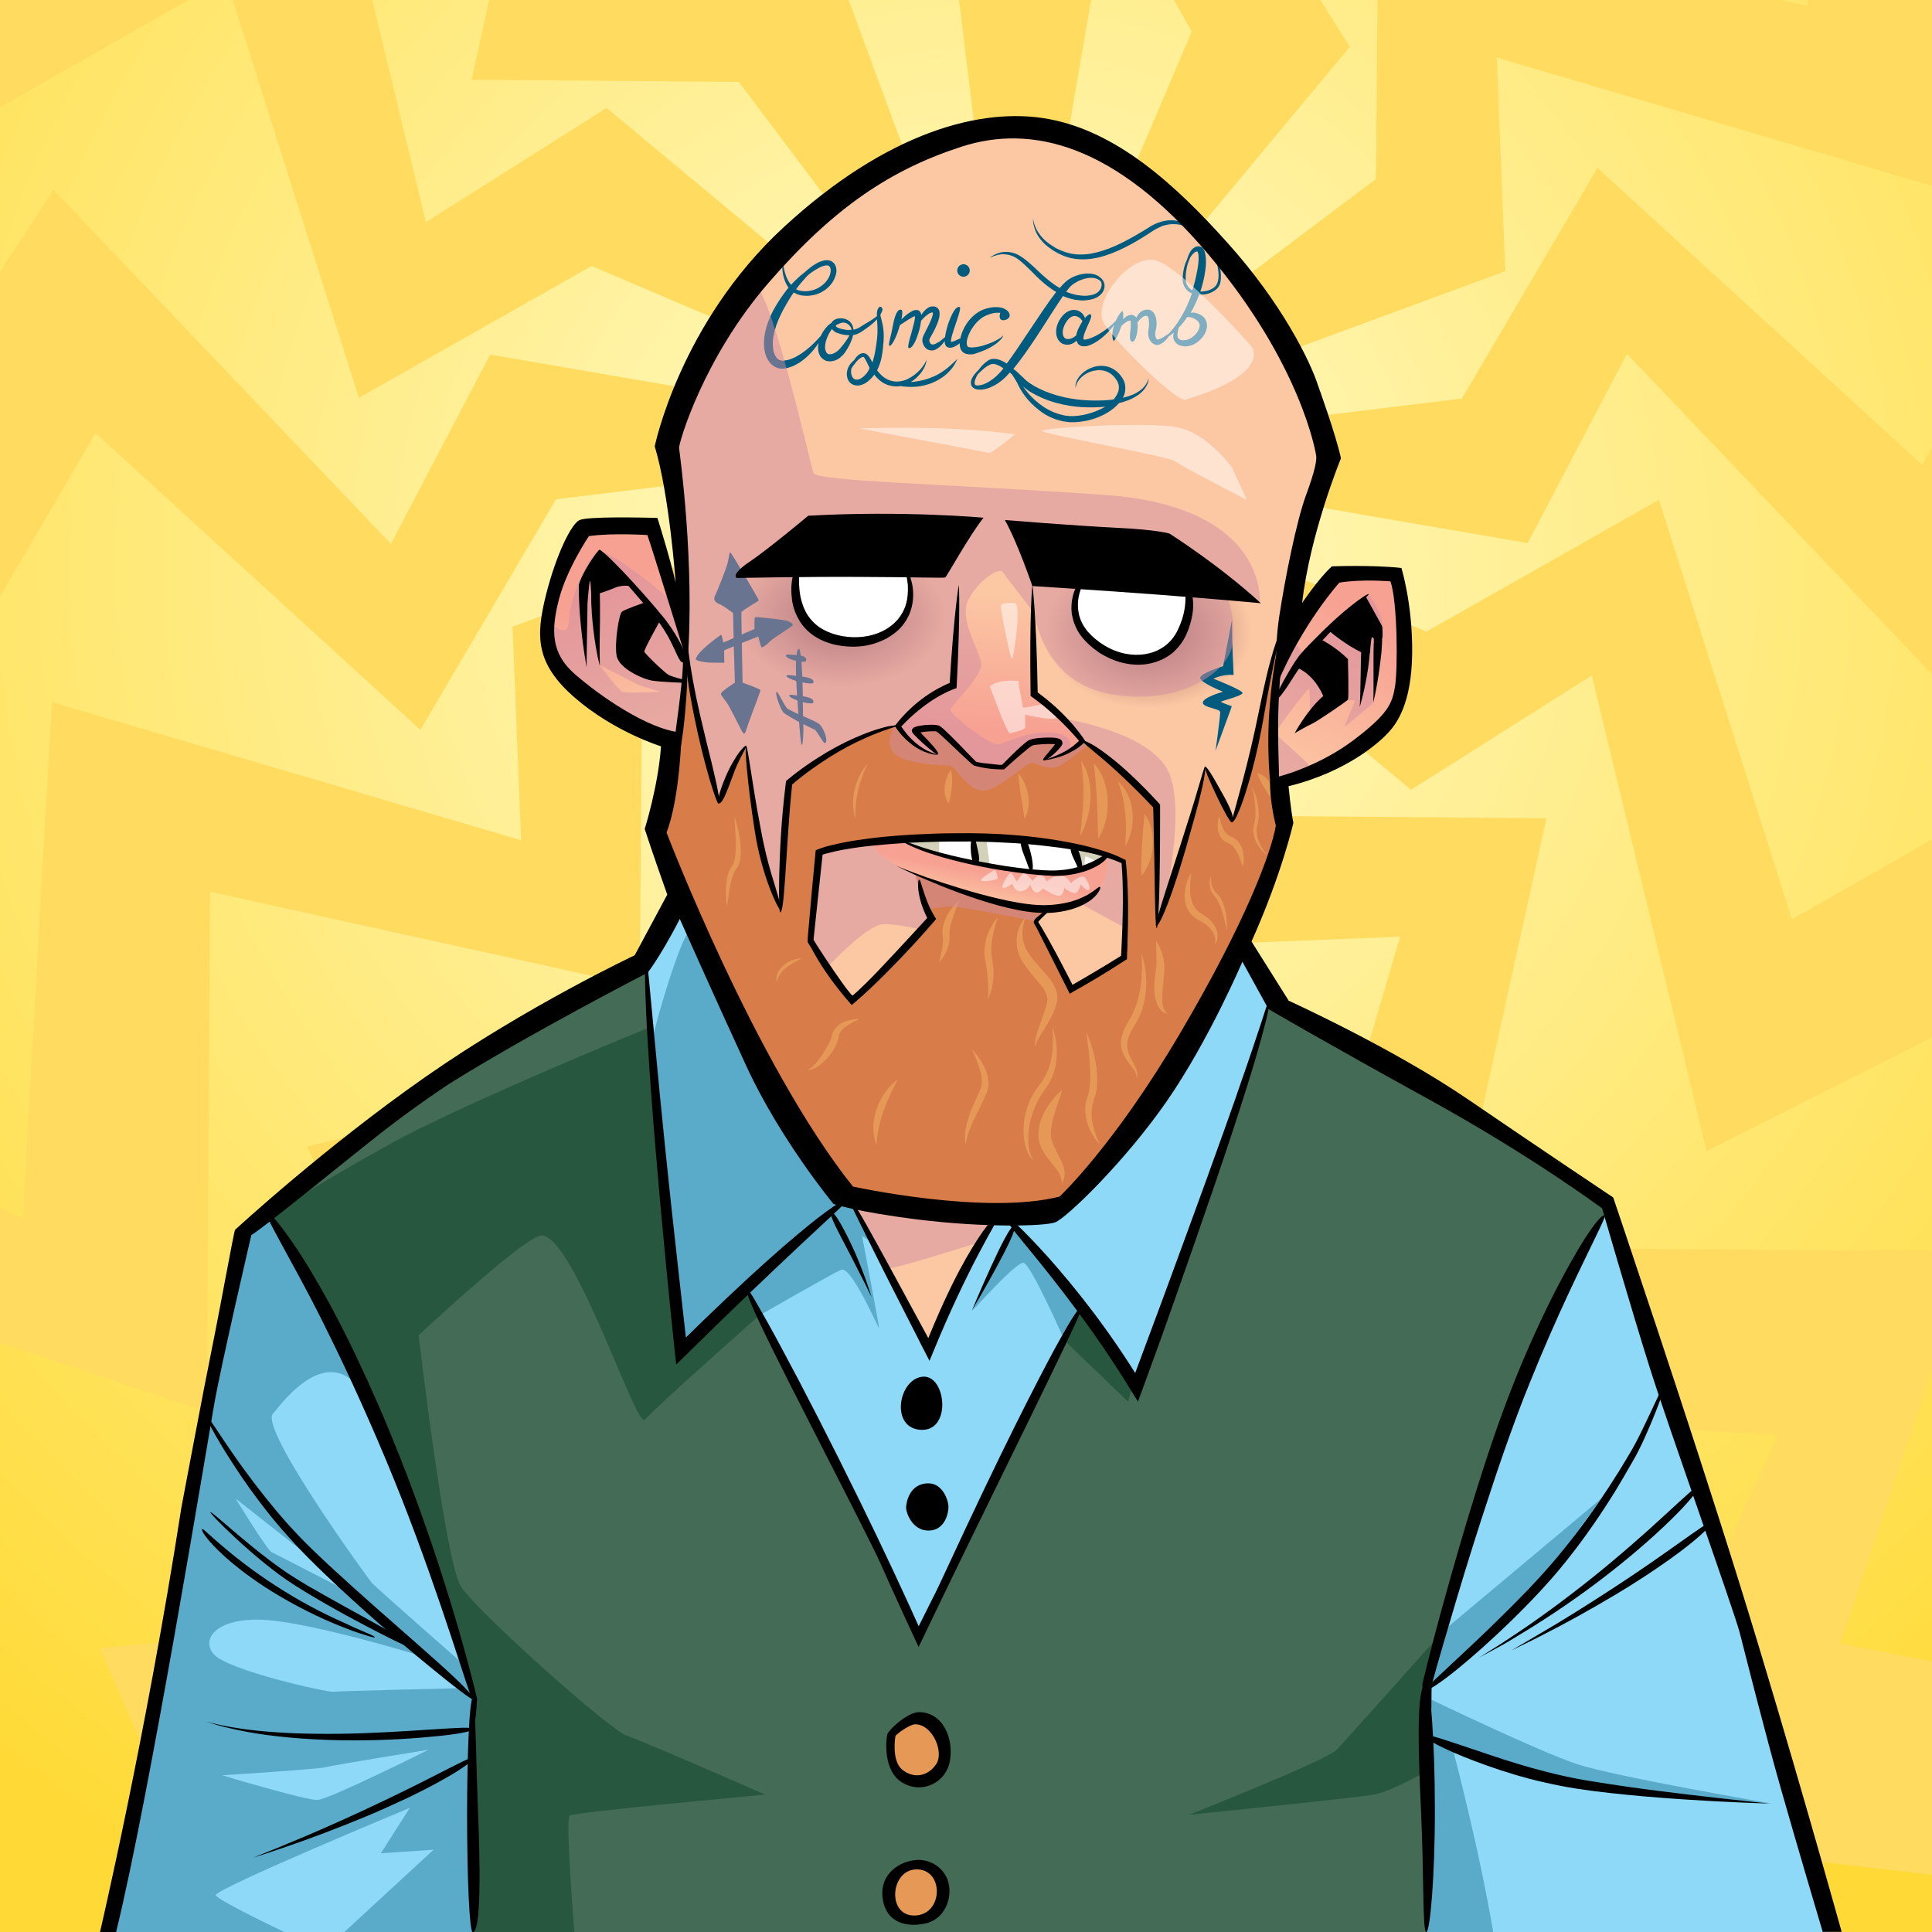
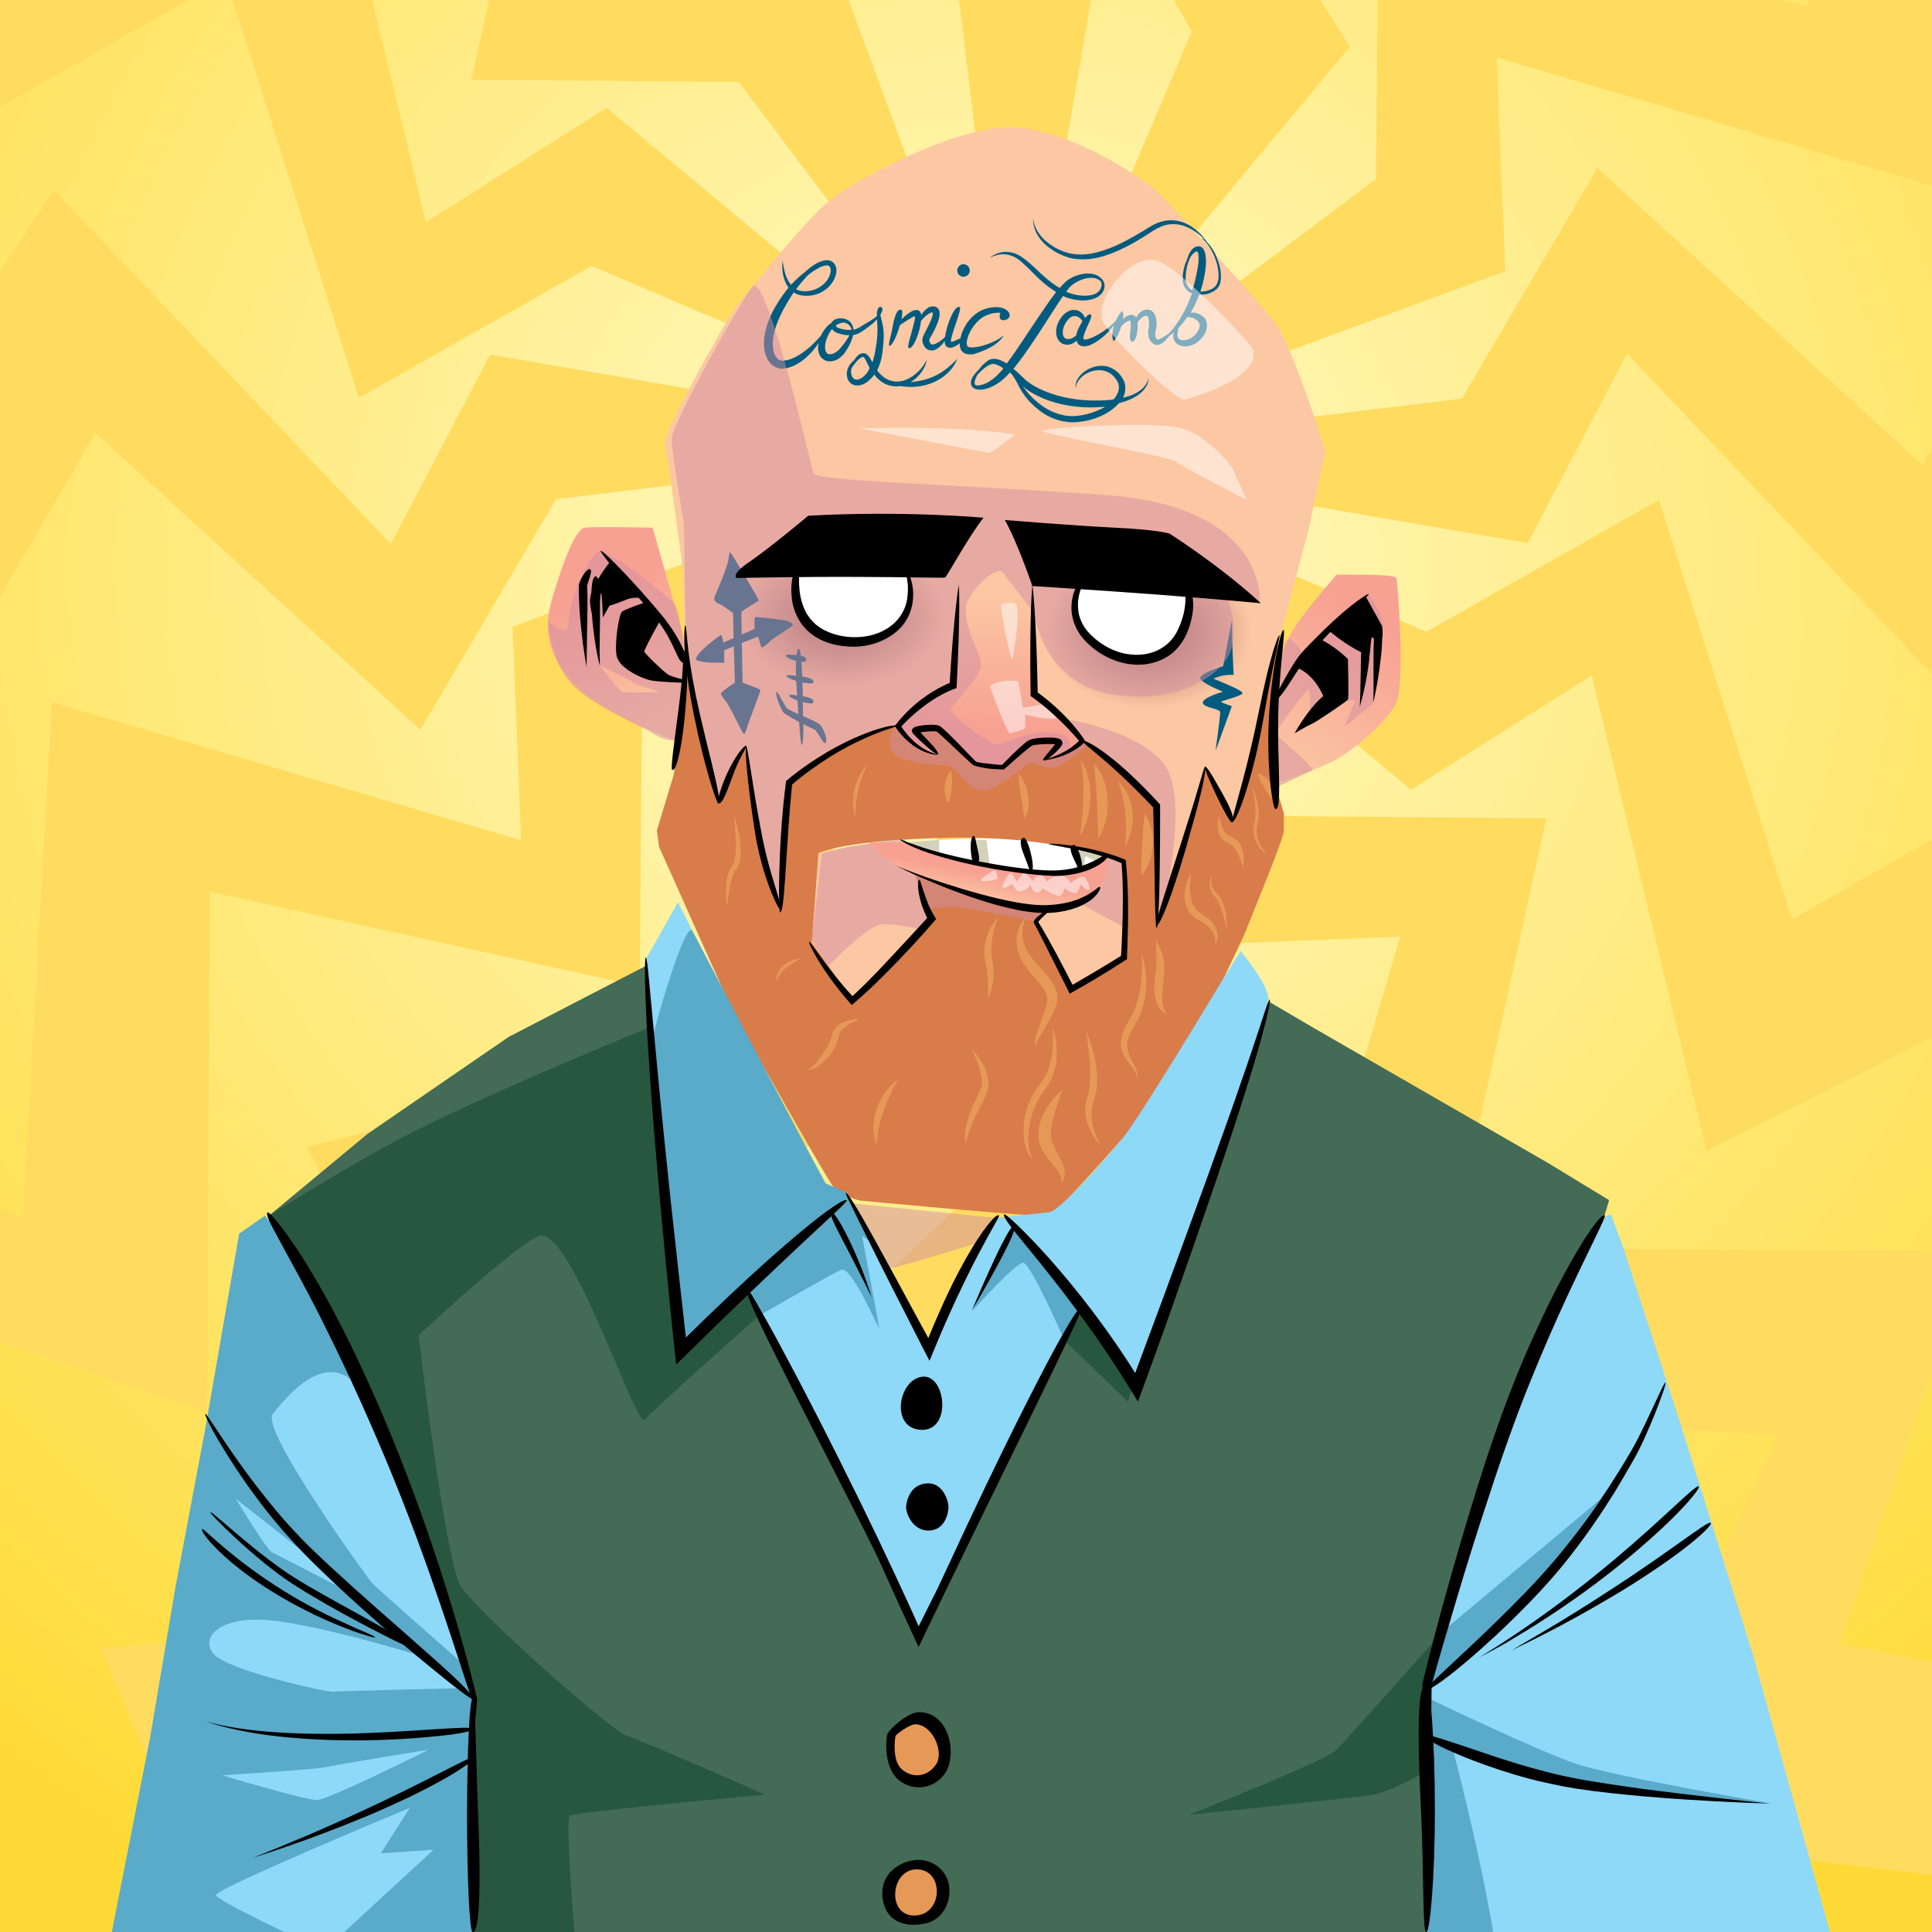
<svg xmlns="http://www.w3.org/2000/svg" version="1.1" x="0px" y="0px" viewBox="0 0 1080 1080" style="enable-background:new 0 0 1080 1080;" xml:space="preserve">
  <rect x="0" y="0" width="1080" height="1080" fill="#333333" stroke="none" />
  <style type="text/css">
	.st0{fill:url(#SVGID_1_);}
	.st1{fill:#FFDC5F;}
	.st2{fill:#FCC7A3;}
	.st3{fill:#FFFFFF;}
	.st4{fill:url(#SVGID_00000112596505958601127780000005219653754414742199_);}
	.st5{fill:url(#SVGID_00000181776745637660073970000017690108857626554001_);}
	.st6{fill:#005B7F;}
	.st7{fill:#D3D1B9;}
	.st8{fill:url(#SVGID_00000053515303110413083560000007938753309963707839_);}
	.st9{fill:url(#SVGID_00000053544511686073597810000003305045538802088084_);}
	.st10{fill:url(#SVGID_00000126316677289239993020000013799947787442005679_);}
	.st11{fill:#D87C4A;}
	.st12{fill:#8ED8F8;}
	.st13{fill:#5AAACA;}
	.st14{fill:#446B55;}
	.st15{fill:#E69857;}
	.st16{opacity:0.5;fill:#D28EA2;}
	.st17{fill:url(#SVGID_00000181052754712294909570000012343077681899284883_);}
	.st18{opacity:0.5;fill:#FFFFFF;}
	.st19{fill:#28573F;}
</style>
  <g id="background">
    <radialGradient id="SVGID_1_" cx="550.077" cy="315.932" r="865.443" gradientUnits="userSpaceOnUse">
      <stop offset="0" style="stop-color:#FFFBCA" />
      <stop offset="1" style="stop-color:#FFDA36" />
    </radialGradient>
    <rect class="st0" width="1080" height="1080" />
    <g>
      <path class="st1" d="M1080,766.1v-67l-268.4-1.5l52.9-240.2L715,456.2L596.2,298.3c3.7-2.5,7-5.4,10-8.7l182.6,151.9l101-63.9    L954,643.5l126-63.5V469.3l-78.3,44.6l-74.3-234.5l-130.1,73.7l-181.7-77.3c1.9-3.9,3.4-8.2,4.3-12.5l234.1,40.3l55.5-105.8    L1080,376.9V250.5l-5.5,9.3L893,93.9l-75.8,128.9l-196.1,23.9c-0.3-4.5-1.2-8.9-2.5-13l222.9-82.1l-4.8-119.4l243.3,71.7V0h-69.4    l0,3.4L995.3,0H770l-0.8,100L611.4,218.7c-2.5-3.7-5.4-7-8.7-10L754.6,26.1L738.1,0h-81.9l10,17.6l-77.3,181.7    c-3.9-1.9-8.2-3.4-12.5-4.3L609.9,0h-73.8l23.7,193.8c-4.5,0.3-8.9,1.2-13,2.5L474.4,0h-201l-9.8,44.6L413,45.8l118.7,157.8    c-3.7,2.5-7,5.4-10,8.7L339.1,60.3l-101,63.9L208.1,0h-78l70.5,222.4l130.1-73.7L512.4,226c-1.9,3.9-3.4,8.2-4.3,12.5l-234.1-40.3    l-55.5,105.8L29.9,106.1L0,151.8v181.7l53.4-91.4L235,408l75.8-128.9l196.1-23.9c0.3,4.5,1.2,8.9,2.5,13l-222.9,82.1l4.8,119.4    L29,392.5L12.7,681L0,675.1v75.4l115.7,38.8l1.7-290.8l240.2,52.9l1.2-149.5l157.8-118.7c2.5,3.7,5.4,7,8.7,10L373.3,475.8    l63.9,101L171.5,641l130.1,258L55.8,921.2l68.7,158.8h125.4L218,987.4l227-46L301,688.7l234.5-74.3l-73.7-130.1l77.3-181.7    c3.9,1.9,8.2,3.4,12.5,4.3L511.3,541l105.8,55.5L419.1,785l241.7,158.4l-194,136.6h186.8l-21-18.3l173.6-153.4l-251-146.9    L721,579.9l-128.9-75.8l-23.9-196.1c4.5-0.3,8.9-1.2,13-2.5l82.1,222.9l119.4-4.8l-77.3,262.2L994,802.2l-103.7,223.9l189.7,21.9    V928.7l-51.2-9.9L1080,766.1z" />
      <polygon class="st1" points="105.2,0 0,0 0,60   " />
    </g>
  </g>
  <g id="colors">
    <path class="st2" d="M507.6,470.9c0,0,27.2,11.9,62.4,15.4s43.7-4.2,43.7-4.2l5.3-3.9l9.4,3.3l0.7,38.8l-0.7,15L600,551.9l-1.5-1   l-19.2-34.8l0.1-1.4l5.7-5.7c0,0-14.3-0.1-28.1-4.8s-44.3-14.7-44.3-14.7s1.7,10.3,3.9,14.9c2.3,4.5,2.5,10.4,2.5,10.4l-42.3,44.5   l-15.3-17.7l-7.7-15.7l3.7-49C457.4,476.9,485.6,469.6,507.6,470.9z" />
    <path class="st2" d="M383.5,366.8l8.8,47.1l9.7,33.7l1.5-3.5c0,0,5.4-19.8,13.3-26.1l6.3,47.8l5.5,21.2l7.5,18.4l0.3-2.5l5.7-66.9   c0,0,21.2-15.1,36.6-22.3c15.3-7.1,21.9-8.5,23.7-8.5c0,0,2,4.4,7.2,9.8c5.2,5.4,13.7,6.6,13.7,6.6l-5.2-6.9l-5.6-6.7   c0,0,10.7-1.7,13.3,0.2c2.5,1.9,19,18.8,19,18.8l10.7,1.7l5.9,0c0,0,12.4-14,16.5-14.3s14.6-1.4,14,0.6s-6.3,8.2-6.3,8.2l-1.3,1.2   c0,0,8.1-2.6,13.1-4.5c4.9-1.9,7.7-5.3,7.7-5.3s4.7,2,9.7,6.5c5.1,4.5,31.3,28.9,31.3,28.9v21l0.5,43.3l1.7-1.7l14.1-43.4   l11.3-40.2l14.9,29.2l1.3-1.4l16.8-65.5l8.4-33.6l16.5-62.1l9.2-43.5l-3.4-10.7c0,0-15.6-49.1-25-61.4   c-9.4-12.4-53.5-60.5-64.1-71.4c-10.6-10.8-54.7-38.2-85.4-37.5c-30.7,0.8-85.9,29.9-99.2,41s-42.4,47-51,57.9   c-8.6,10.9-37.5,65.5-39.9,72.9c-2.4,7.4,0.7,15.4,0.7,15.4l8.2,59.5l0.9,40.5L383.5,366.8z" />
    <path class="st3" d="M507.6,470.9c0,0,12,6.8,48.5,13.6c36.5,6.8,49,2.4,54.2,0c5.2-2.4,8.3-5.6,8.3-5.6s-22.5-7.6-48.5-9.6   C544.2,467.3,507.6,470.9,507.6,470.9z" />
    <radialGradient id="SVGID_00000170977559952337049200000009534783541236891009_" cx="469.986" cy="344.76" r="59.471" gradientTransform="matrix(1 0 0 0.664 0 115.761)" gradientUnits="userSpaceOnUse">
      <stop offset="0.404" style="stop-color:#C18D7B" />
      <stop offset="1" style="stop-color:#FCC7A3" />
    </radialGradient>
    <path style="fill:url(#SVGID_00000170977559952337049200000009534783541236891009_);" d="M528,302.9c0,0,8.1,14.9,7.1,34.2   s-19.9,56.1-79.3,48.6c-59.4-7.5-63.8-61.4-29.1-67.7C461.3,311.6,528,302.9,528,302.9z" />
    <radialGradient id="SVGID_00000067945267241063946560000001848864184091702661_" cx="641.541" cy="352.799" r="58.121" gradientTransform="matrix(1 0 0 0.744 0 90.38)" gradientUnits="userSpaceOnUse">
      <stop offset="0.404" style="stop-color:#C18D7B" />
      <stop offset="1" style="stop-color:#FCC7A3" />
    </radialGradient>
    <path style="fill:url(#SVGID_00000067945267241063946560000001848864184091702661_);" d="M586.1,308.8c0,0-9.3,18.2-8.7,42.6   c0.5,24.4,31.8,47.3,71.6,45.4c39.8-2,86.1-57.3,32.6-71.2C628.1,311.6,586.1,308.8,586.1,308.8z" />
    <path class="st6" d="M461.7,412c-0.2-0.7-0.4-1.5-0.8-2.5c-0.4-1-0.9-2.1-1.9-3.6c-0.1-0.2-0.3-0.4-0.5-0.6l-0.3-0.3l-0.2-0.2   l-0.2-0.2c-0.2-0.1-0.3-0.2-0.5-0.3c-0.2-0.1-0.2-0.1-0.3-0.2c-0.2-0.1-0.4-0.2-0.6-0.3c-0.7-0.4-1.5-0.8-2.4-1.2   c-1.5-0.7-3.2-1.5-5.1-2.3c0-2.4-0.1-5.1-0.1-7.8c3.1,0.8,5.5,1,5.8,0.3c0.3-0.8,0.5-2.7-5.8-3.6c-0.1-2.7-0.1-5.3-0.2-7.7   c3.3,0.7,5.9,0.8,6.1,0.1c0.2-0.8,0.3-2.6-6.2-3.4c-0.2-3.2-0.3-6-0.5-8.3c1.5,0.1,2.5-0.1,2.6-0.6c0.2-0.7,0.3-2.2-3-2.8   c-0.3-2.4-0.6-3.8-0.9-3.8c-0.4,0-1.1,0.4-1.4,3.5c-3.2-0.1-5.8-0.7-6,0.2c-0.2,0.8,2.1,2.1,5.2,2.9c0.2,0,0.3,0.1,0.5,0.1   c-0.1,2.1-0.1,4.8,0,8.4c-3-0.4-5.3-0.7-5.4,0c-0.1,0.7,2.2,1.8,5.5,2.9c0.1,2.4,0.3,5.1,0.5,8.1c-2.5-0.4-4.3-0.7-4.4,0   c-0.1,0.7,1.8,1.8,4.6,2.8c0.2,2.7,0.3,5.2,0.5,7.6c-1.9-0.9-3.7-1.7-5.3-2.6c-0.3-0.1-0.5-0.3-0.7-0.4c-0.1-0.1-0.1-0.1-0.2-0.1   c-0.1,0-0.1-0.1-0.2-0.2c-0.3-0.4-0.6-0.9-0.9-1.3c-0.6-0.9-1.1-1.8-1.5-2.6c-1.9-3.2-2.8-5.3-3.3-5.2c-0.3,0-0.4,0.8-0.2,1.8   c0.2,1.1,0.6,2.6,1.3,4.3c0.3,0.9,0.7,1.9,1.2,2.9c0.3,0.5,0.5,1,0.9,1.7c0.1,0.2,0.2,0.4,0.4,0.6c0.1,0.1,0.2,0.2,0.3,0.3   c0.1,0.1,0.3,0.2,0.3,0.3c0.3,0.2,0.6,0.4,0.9,0.6c2.2,1.4,4.5,2.7,7,4.1c0.1,0.1,0.2,0.1,0.4,0.2c0.1,1.8,0.3,3.4,0.4,4.9   c0.4,4.9,0.7,7.9,1.2,7.9c0.4,0,0.7-3,0.8-7.9c0-1.1,0-2.4,0-3.7c1.5,0.8,3,1.5,4.5,2.2c0.6,0.3,1.1,0.5,1.6,0.8l0.1,0l0,0l0,0l0,0   c-0.1,0.1,0.5-1,0.3-0.5l0,0.1c-0.1,0.1-0.1,0.2-0.2,0.3l0,0.1l0,0l0,0l0,0c0,0,0.1,0,0.1,0.1l0.2,0.2l0.2,0.2   c0.6,0.7,1.1,1.5,1.6,2.2c1.9,3,3.1,5.1,3.6,4.9C461.5,415.3,462.3,414.7,461.7,412z" />
    <path class="st6" d="M437.7,346.6c-4.2-0.6-15.3-2-15.7-1.5c-0.4,0.5-0.2,6.5-0.2,6.5l-7.2,3.1c-0.1-6.8-0.2-12.2-0.1-12.5   c0.1-0.9,9.7-6.2,9.7-6.6c0-0.4-15.3-26.8-16-26.8c-0.7,0-0.7,3.3-1.5,6.1c-0.7,2.8-5.5,15.1-7,18.1c-1.5,3.1,1.5,4.4,3.1,5   c1.6,0.6,7,4.7,7,4.7l0.3,14l-5.8,2.5c0,0-0.7-4.4-1.2-4.3c-0.5,0.1-14.2,10-14.1,13.7c0,0.7,4.8,1.8,8.6,1.8c3.8,0,7.3,0.2,7.3,0   c0-0.2-0.2-6.7,0-6.9c0.1-0.1,2.4-1,5.3-2.2l0.6,20.3c0,0-8,5.1-7.8,6.3s2.5,3.7,3.5,5.2c1.3,1.9,6.3,11.9,7.9,15   c1.6,3.1,2,2.6,3.2-1.4s7.6-20.2,7.5-20.9c-0.1-0.7-10-4.2-10-4.2s-0.2-11.5-0.4-22.2c4.7-1.8,9.2-3.6,9.2-3.6s1.3,5.5,1.8,6   c0.5,0.5,3.8-2.2,5-3.5c1.2-1.3,11.9-8,12.4-8.7S441.8,347.2,437.7,346.6z" />
    <path class="st6" d="M689.6,377.3c0,0-1.1-20.7-0.9-30.8l-5,25.9c0,0-12.6,3.9-12.8,6.5s12.8,7.8,12.8,7.8s-11.4,3.1-11.3,6.1   c0.1,2.9,9.6,3.2,9.7,5.3c0.1,2.1-2.6,21.6-2.6,21.6l9.1-24.9c0,0-6-2.1-6.1-2.5c-0.1-0.4,12-3.3,12.1-4.9s-16.3-8-16.3-8   S683.1,376.8,689.6,377.3z" />
    <g>
      <path class="st6" d="M531.6,204c-1.3,1.2-3,2.6-5.3,4.1c-2.3,1.5-5.3,3-9.2,4.1c-3,0.8-5.7,1.2-8,1.4c1.4-0.9,2.7-1.9,3.6-2.8    c0.6-0.6,1.1-1.2,1.6-1.7c0.4-0.6,0.9-1.1,1.2-1.6c1.4-2.1,2-3.8,2.2-4.9c0.2-0.5,0.1-1,0.2-1.2c0-0.3,0-0.4,0-0.4s0,0.1-0.1,0.4    c-0.1,0.2-0.2,0.6-0.5,1.1c-0.5,1-1.4,2.4-2.9,4.1c-1.6,1.7-3.9,3.8-7.3,5.4c-1.7,0.8-3.7,1.3-5.9,1.3c-1.1,0-2.2-0.2-3.3-0.5    c-1.1-0.3-2.3-0.9-3.4-1.6c-1.7-1.2-3.1-2.7-4.2-4.2c0.6-1.1,1.1-2.3,1.5-3.6c0.6-1.6,1-3.2,1.2-4.8c0.3-1.5,0.5-2.9,0.6-4.3    c0.3-2.8,0.5-5.3,0.4-7.6c-0.1-2.3-0.4-4.4-0.8-6.2c-0.4-1.8-0.9-3.3-1.1-4.5c0.2-0.4,0.4-0.7,0.5-0.9c0.4-0.8,0.5-1.2,0.5-1.2    s0,0,0,0c0.1-0.3,0.3-0.6,0.2-1.2c-0.1-0.3-0.2-0.8-0.8-1.1c-0.1-0.1-0.3-0.1-0.5-0.1c-0.2,0-0.4,0.1-0.5,0.2    c-0.3,0.2-0.5,0.4-0.6,0.7c-0.6,1.1-0.8,2.3-0.7,3.8c0,0.2,0,0.4,0,0.5c-0.3,0.3-0.6,0.5-1,0.8c-1.5,1.2-3.7,2.4-6.5,4.1    c-1.4,0.9-2.8,1.9-4.4,2.4c-0.4,0.1-0.8,0.2-1.2,0.3c0-0.3-0.1-0.6-0.1-0.8c-0.1-0.2-0.1-0.4-0.2-0.6c-0.1-0.7-0.4-1.4-0.9-2.1    c-0.2-0.3-0.4-0.5-0.6-0.8c0.1,0,0.1,0,0.1,0s-0.1-0.1-0.3-0.2c-1.5-1.4-4.2-2.4-7.3-1.6c-0.9,0.3-2,0.7-2.8,1.9    c-0.1,0.1-0.1,0.2-0.1,0.3c-0.7,0.4-1.3,1-2,1.5c-0.6,0.7-1.3,1.4-1.9,2.2c-0.3,0.4-0.6,0.8-0.9,1.3c-0.3,0.5-0.5,0.9-0.8,1.4    c-0.2,0.3-0.3,0.7-0.5,1c-1.2,1.3-3,3.3-5.7,5.8c-1.5,1.3-3.2,2.7-5.3,4.1c-2.1,1.4-4.5,2.8-7.4,3.5c-0.4,0.1-0.7,0.2-1.1,0.2    c-0.4,0-0.7,0.2-1.1,0.2c-0.3,0-0.8,0.1-1,0c-0.3,0-0.6-0.1-0.8-0.1c-1.1-0.3-2.1-1.1-2.9-2.5c-0.8-1.3-1.3-3.1-1.4-5    c-0.2-1.9-0.1-4,0.3-6.2c0.8-4.4,2.3-8.3,4-11.8c0.8-1.7,1.7-3.4,2.6-4.9c0.4-0.8,0.9-1.5,1.3-2.3c0.4-0.7,0.9-1.4,1.3-2.1    c0.7-1.2,1.4-2.2,2.1-3.2c0,0,0,0,0.1,0c1.2,0.8,2.6,1.3,4.1,1.6c3,0.5,6.4,0.3,9.9-1.1c3.4-1.5,6.8-4.1,8.7-8.3    c0.9-2.1,1.5-4.4,0.7-6.8c-0.2-0.6-0.5-1.1-0.9-1.6c-0.4-0.5-1-1-1.5-1.3c-1.2-0.6-2.4-0.6-3.4-0.5c-1,0.1-1.9,0.4-2.8,0.7    c-0.8,0.3-1.6,0.7-2.3,1.1c-1.4,0.8-2.7,1.7-3.8,2.6c-1,0.8-1.9,1.6-2.8,2.4c-0.1,0.1-0.3,0.2-0.4,0.3c-2.1,1.6-4.5,3.8-7.1,6.6    c-1.2-1.4-2-3-2.6-4.4c-1.2-3.1-1.5-5.4-1.8-6.9c-0.2-1.5-0.3-2.2-0.3-2.2s-0.1,0.7-0.2,2.2c0,1.5-0.1,4,0.9,7.4    c0.5,1.7,1.2,3.6,2.6,5.5c-0.9,1.1-1.8,2.2-2.7,3.5c-0.5,0.7-1,1.4-1.5,2.1c-0.5,0.7-1,1.5-1.5,2.3c-1,1.6-2,3.3-3,5.1    c-1.9,3.7-3.7,8-4.6,13.1c-0.4,2.5-0.6,5.1-0.3,7.6c0.3,2.5,0.9,4.9,2.3,7c1.3,2.1,3.5,3.9,6,4.4c0.6,0.1,1.2,0.2,1.8,0.2    c0.6,0,1.1-0.1,1.6-0.2c0.5,0,1-0.2,1.5-0.3c0.5-0.1,0.9-0.3,1.4-0.4c1.8-0.6,3.3-1.4,4.6-2.2c0.7-0.4,1.3-0.8,1.9-1.3    c0.6-0.4,1.2-0.9,1.7-1.3c2.1-1.8,3.7-3.5,5-5.1c1.1-1.3,1.9-2.5,2.6-3.6c-0.1,0.7-0.2,1.4-0.3,2.2c0,1.5,0.1,3.1,1,4.8    c0.9,1.6,2.6,2.9,4.4,3.2c1.7,0.3,3.3-0.1,4.6-0.6c1.3-0.6,2.3-1.3,3.1-2.1c0.9-0.8,1.6-1.6,2.1-2.4c2.2-3.2,3.4-6,4.1-8.3    c0.1-0.4,0.2-0.8,0.3-1.2c0.8-0.1,1.6-0.4,2.3-0.6c2.1-0.9,3.6-2.1,4.9-3c2.6-1.9,4.7-3.5,6-5.1c0.1-0.1,0.1-0.1,0.1-0.2    c0.1,0.8,0.2,1.6,0.2,2.4c0.1,1.7,0.2,3.6,0.1,5.8c-0.1,2.1-0.4,4.5-0.8,7.1c-0.2,1.3-0.5,2.7-0.7,4.1c-0.3,1.4-0.7,2.8-1.1,4.2    c-0.1,0.2-0.2,0.4-0.2,0.6c-0.5-0.9-1-1.9-1.6-2.8c-0.3-0.5-0.6-0.9-1.1-1.3c-0.4-0.4-1-0.9-1.7-1c-0.4-0.1-0.7-0.1-1.1-0.1    c-0.3,0.1-0.6,0.2-0.8,0.2c-0.3,0.1-0.5,0.2-0.7,0.3c-0.2,0.1-0.4,0.2-0.6,0.4c-1.3,1-2,2-2.6,3c-0.4,0.3-0.8,0.7-1.3,1.2    c-0.7,0.7-1.5,1.7-2.1,3.1c-0.6,1.4-1,3.3-0.5,5.3c0.2,1,0.7,2.2,1.7,3.1c1,1,2.5,1.5,4,1.5c1.5,0,2.9-0.5,4.2-1.2    c1.3-0.7,2.4-1.7,3.5-2.8c0.6-0.6,1.2-1.4,1.7-2.1c1.1,1.4,2.4,2.8,4.1,4c1.3,0.9,2.7,1.6,4.2,2c1.4,0.4,2.9,0.6,4.2,0.6    c0.8,0,1.5-0.1,2.2-0.2c1.1,0.2,2.3,0.3,3.6,0.4c3,0.2,6.7,0.1,10.9-1.1c4.3-1.2,7.5-3.1,9.9-4.9c2.4-1.9,3.9-3.7,5-5.2    c1-1.5,1.6-2.6,1.9-3.3c0.3-0.7,0.5-1.1,0.5-1.1s-0.3,0.2-0.8,0.8C533.7,202,532.8,202.9,531.6,204z M461.6,148.4    c0.7-0.1,1.3,0,1.7,0.2c0.2,0.1,0.4,0.3,0.5,0.5c0.2,0.2,0.3,0.5,0.4,0.8c0.4,1.2,0.1,3-0.6,4.6c-1.5,3.3-4.3,5.6-7.1,6.9    c-2.8,1.3-5.8,1.6-8.3,1.3c-1.2-0.2-2.3-0.5-3.2-1c2.1-2.9,4.2-5.2,5.9-7.1c0.3-0.3,0.6-0.6,0.9-0.9c0.7-0.5,1.4-1.1,2.1-1.6    c1.1-0.8,2.3-1.5,3.6-2.2C458.8,149.1,460.2,148.6,461.6,148.4z M476.1,184.3C476.1,184.3,476.1,184.3,476.1,184.3    c-1.1,0.2-2.3,0.2-3.6,0c-1.1-0.2-2.1-0.4-3.1-0.7c-0.9-0.3-1.6-0.6-1.9-1c-0.2-0.2-0.3-0.4-0.3-0.6c0,0,0,0,0,0    c0.7-0.6,1.5-0.9,2.2-1.2c0.6-0.2,1.2-0.4,1.7-0.5c0.4,0,0.7,0.1,1,0.1c1.1,0.2,1.9,0.7,2.5,1.3    C475.5,182.5,475.9,183.5,476.1,184.3z M474.7,187.7c-1,1.9-2.6,4.2-4.9,6.9c-1.1,1.3-2.5,2.5-4.1,3.1c-0.8,0.3-1.6,0.4-2.3,0.3    c-0.7-0.1-1.2-0.5-1.6-1.3c-0.4-0.7-0.6-1.7-0.6-2.7c0-1,0.2-2,0.4-3c0.3-1,0.6-1.9,1-2.8c0.2-0.4,0.4-0.8,0.6-1.3    c0.2-0.4,0.4-0.8,0.6-1.1c0.4-0.7,0.9-1.3,1.3-1.9c0.1,0.1,0.1,0.2,0.2,0.3c0.9,1.2,2.2,1.8,3.3,2.1c1.1,0.4,2.3,0.7,3.5,0.9    c1,0.1,1.9,0.2,2.8,0.2C474.8,187.5,474.8,187.6,474.7,187.7z M484.1,209.1c-1.5,1.8-3.4,3-4.9,3.1c-1.5,0.1-2.5-0.7-3-2.1    c-0.6-1.3-0.5-2.7-0.3-3.9c0-0.1,0.1-0.2,0.1-0.3c0.6-0.9,1.3-2,2.4-3.3c0.7-0.9,1.7-1.9,2.8-2.6c0.1-0.1,0.3-0.1,0.4-0.2    c0.1-0.1,0.3-0.2,0.4-0.2c0.1,0,0.3-0.1,0.4-0.1c0.1,0,0.2,0,0.2,0c0.3,0.1,0.8,0.7,1.2,1.5c0.7,1.3,1.4,2.9,2.3,4.7    C485.6,207.1,484.9,208.2,484.1,209.1z" />
      <path class="st6" d="M550.8,195.6c1.8-0.8,3.2-1.6,4.5-2.4c2.5-1.6,3.9-3.1,4.7-4.1c0.4-0.5,0.6-1,0.7-1.2    c0.1-0.3,0.1-0.4,0.1-0.4s-0.1,0.1-0.3,0.3c-0.2,0.2-0.5,0.5-1,0.9c-1,0.7-2.7,1.7-5.2,2.8c-1.3,0.5-2.8,1.1-4.5,1.6    c-1.7,0.5-3.7,1-5.8,1.1c-1,0.1-2.1,0-2.8-0.3c-0.3-0.2-0.4-0.2-0.5-0.5c-0.1-0.3-0.2-0.7-0.3-1.2c-0.1-1,0.2-2.4,0.6-3.7    c0.4-1.3,1.1-2.7,1.8-4c1.6-2.7,3.5-4.9,5.5-6.4c1-0.8,2.1-1.4,3.1-1.8c1.1-0.5,2.2-0.8,3.2-1.1c1.7-0.4,3.3-0.5,4.6-0.3    c-0.1,0.2-0.1,0.4-0.2,0.6c-0.1,0.3-0.2,0.7-0.2,1.2c0,0.4,0,1.1,0.5,1.7c0.1,0.2,0.3,0.3,0.5,0.4c0.2,0.1,0.4,0.1,0.6,0.2    c0.2,0.1,0.4,0,0.6,0c0.2,0,0.4,0,0.6-0.1c0.7-0.1,1.5-0.3,2.3-1.2c0.4-0.4,0.6-1.1,0.5-1.8c-0.1-0.7-0.4-1.2-0.7-1.6    c-0.7-0.9-1.6-1.4-2.7-1.9c-2-0.8-4.4-0.9-7-0.5c-1.3,0.2-2.5,0.5-3.9,1c-1.4,0.5-2.7,1.2-4,2.1c-2.6,1.8-4.9,4.3-6.7,7.5    c-0.9,1.6-1.6,3.2-2.1,4.9c-0.2,0.6-0.3,1.1-0.4,1.7c-0.6,0.3-1.4,0.6-2.2,1c-0.6,0.3-1.3,0.6-2,0.8c-0.3,0.1-0.7,0.2-1,0.2    c-0.1,0-0.1,0-0.1,0c0-0.1,0-0.5,0-0.8c0.1-0.8,0.3-1.8,0.6-2.9c1.2-4.1,2.7-8,3.5-10.8c0.9-2.8,1.3-4.7,0.8-4.9    c-0.4-0.2-1.3-0.4-2.7,1.4c-0.7,0.9-1.5,2.3-2.4,4.4c-0.9,2.1-2,4.9-2.8,9c-0.1,0.6-0.2,1.2-0.3,1.9c-0.6,0.6-1.6,1.4-2.9,2.4    c-0.8,0.5-1.7,1-2.7,1.5c-1,0.4-1.9,0.4-2.4-0.1c-0.3-0.3-0.5-0.7-0.7-1.2c-0.1-0.3-0.1-0.6-0.1-0.8c0-0.1,0-0.2,0-0.3    c0-0.1,0-0.1,0.1-0.3c0.3-0.7,0.9-1.6,1.4-2.6c0.5-0.9,1-1.9,1.6-3c1-2.2,1.9-4.2,2.4-6.4c0.2-1.1,0.4-2.2,0.1-3.7    c-0.2-0.7-0.7-1.6-1.4-2c-0.4-0.3-0.7-0.4-1.1-0.5c-0.3-0.1-0.6-0.1-1-0.1c-1.3-0.1-2.3,0.4-3,0.9c-0.8,0.5-1.3,1-1.8,1.5    c-0.8,0.8-1.3,1.6-1.8,2.4c0-0.2-0.1-0.4-0.1-0.6c-0.1-0.4-0.4-1.1-0.8-1.5c-0.4-0.4-1-0.7-1.5-0.7c-1-0.1-1.7,0.2-2.3,0.4    c-0.6,0.3-1.1,0.6-1.6,0.9c-1.9,1.2-3.3,2.5-4.5,3.7c-0.1,0.1-0.2,0.2-0.3,0.3c0.6-3.1,0.7-5.2,0-5.4c-1-0.3-3.2-0.4-4.9,9.5    c-1,5.7-2.7,10.2-1.8,10.6c1,0.4,3.5-3.8,5.2-9.4c0.2-0.7,0.5-1.5,0.7-2.2c0.7-0.4,1.5-1,2.5-1.6c1.3-0.9,2.9-1.9,4.5-2.8    c0.4-0.2,0.8-0.4,1.2-0.5c0.1,0,0.1,0,0.2,0c0,0.2,0,0.4,0,0.7c-0.2,2.1-0.9,4.3-1.4,6.3c-0.5,2-1,3.8-1.5,5.4    c-0.8,3.1-1.2,5.1-0.7,5.3c0.5,0.2,1.3,0.3,2.6-1.7c0.7-1,1.5-2.5,2.3-4.9c0.4-1.2,0.9-2.5,1.3-4.2c0.3-1.3,0.6-2.7,0.8-4.4    c0.4-0.4,0.8-0.9,1.3-1.4c0.7-0.7,1.4-1.4,2.4-2.1c0.9-0.7,2.1-1.3,2.7-1.1c0.1,0,0.2,0.1,0.2,0.1c0,0,0.1,0,0,0.1    c0,0-0.1-0.1,0,0.1c0,0.3,0,1.1-0.3,1.8c-0.5,1.6-1.3,3.5-2.3,5.5c-0.5,1-1,2-1.5,2.9c-0.5,1-0.9,1.8-1.4,2.9    c-0.1,0.3-0.2,0.7-0.3,1.1c-0.1,0.4-0.1,0.7-0.1,1.1c0,0.7,0.2,1.3,0.4,1.9c0.4,1.1,1.1,2.2,2.1,2.9c1,0.7,2.3,0.9,3.3,0.8    c1-0.1,1.8-0.6,2.4-0.9c1.2-0.8,2.1-1.6,2.8-2.4c0.6-0.7,1.1-1.4,1.5-2c0,0.6,0,1.1,0.2,1.8c0.1,0.4,0.3,0.7,0.6,1.1    c0.3,0.3,0.7,0.6,1.1,0.7c0.8,0.3,1.5,0.2,2,0.1c0.6-0.1,1-0.3,1.5-0.5c0.9-0.4,1.6-0.9,2.2-1.3c0.3-0.2,0.5-0.4,0.8-0.6    c0,0.3,0,0.7,0,1c0.1,0.9,0.3,1.9,0.8,2.8c0.5,0.9,1.6,1.7,2.4,2c0.9,0.3,1.7,0.4,2.4,0.4c0.7,0,1.4,0,2.1-0.1    C547,197.1,549,196.4,550.8,195.6z M512.4,175.5L512.4,175.5c-0.1,0.1-0.1,0.1-0.2,0.1C512.3,175.6,512.4,175.5,512.4,175.5    L512.4,175.5z" />
      <path class="st6" d="M538.6,154.7c1.9,0,3.5-1.6,3.5-3.5c0-1.9-1.6-3.5-3.5-3.5c-1.9,0-3.5,1.6-3.5,3.5    C535.1,153.2,536.7,154.7,538.6,154.7z" />
      <path class="st6" d="M641.6,212.8c-0.1,0.4-0.4,1.1-0.9,1.9c-0.5,0.8-1.3,1.8-2.4,2.8c-1.2,1-2.6,2-4.6,2.9    c-0.5,0.2-1,0.4-1.5,0.6c-0.5,0.2-1.1,0.4-1.7,0.6c-0.9,0.2-1.8,0.5-2.8,0.8c0.6-1.1,1-2.3,1.2-3.5c0.2-1.3,0.2-2.7,0-3.9    c-0.1-0.6-0.3-1.2-0.5-1.8c-0.3-0.6-0.5-1.1-0.8-1.6c-1.2-2-2.6-3.5-4.3-4.7c-1.7-1.2-3.5-1.9-5.2-2.2c-3.5-0.6-6.6,0.2-9,1.3    c-2.4,1.1-4.1,2.6-5.3,3.9c-1.2,1.4-1.9,2.7-2.2,3.8c-0.4,1.1-0.4,1.9-0.4,2.4c0,0.5,0.1,0.8,0.1,0.8s0-0.2,0.1-0.8    c0.1-0.5,0.3-1.3,0.8-2.2c0.5-0.9,1.3-2.1,2.5-3.2c1.2-1.1,2.9-2.2,5.1-3c2.2-0.7,4.8-1.1,7.6-0.4c1.4,0.4,2.7,1,4,2    c1.2,1,2.4,2.4,3.2,3.9c0.4,0.8,0.7,1.6,0.8,2.4c0.1,0.8,0.1,1.7-0.1,2.6c-0.4,1.7-1.4,3.5-2.8,5.1c-0.1,0-0.2,0-0.3,0    c-0.4,0.1-0.8,0.1-1.2,0.2c-0.4,0-0.8,0.1-1.3,0.1c-0.8,0.1-1.7,0.1-2.6,0.2c-7.2,0.3-16,0.1-26-2.7c-5-1.4-9.4-3.3-13.1-5.4    c-1.8-1.1-3.5-2.2-4.9-3.5l-0.5-0.5l-0.5-0.5c-0.4-0.3-0.7-0.7-1.1-1c-0.7-0.7-1.4-1.3-2.1-2c-0.8-0.7-1.6-1.4-2.4-2    c4.1-5,8.2-10.9,12.8-17.8c6-9.1,10.7-16.8,14.9-22.9c1.3,0.6,2.6,1,3.9,1.4c0.9,0.2,1.7,0.4,2.5,0.6c0.8,0.1,1.6,0.2,2.4,0.3    c1.6,0.2,3.1,0.2,4.6,0c2.9-0.3,5.6-1.2,7.4-2.9c1.9-1.6,2.7-4,2.4-5.9c-0.3-1.9-1.4-3.2-2.4-3.9c0,0-0.1,0-0.1-0.1    c-0.3-0.3-0.7-0.5-1.1-0.8c-1.6-0.9-3.8-1.4-6.2-1.3c-2.5,0.1-5.3,0.7-8.3,2.2c-1.5,0.8-3,1.7-4.3,3.1c-0.7,0.7-1.4,1.3-1.9,2    c-0.2,0.3-0.5,0.5-0.7,0.8c-0.9-0.5-1.8-1.1-2.7-1.7c-3.2-2.2-5.9-4.6-8.3-6.8c-2.4-2.3-4.6-4.4-6.8-6.2c-2.1-1.8-4.2-3.3-6.4-4.3    c-2.1-0.9-4.2-1.2-6-1.2c-1.8,0-3.2,0.4-4.4,0.8c-1.2,0.4-2,0.9-2.7,1.2c-1.3,0.8-1.8,1.3-1.8,1.3s0.6-0.3,2-0.9    c0.7-0.2,1.6-0.5,2.7-0.8c1.1-0.2,2.5-0.4,4.1-0.2c1.6,0.1,3.3,0.6,5.1,1.5c1.8,0.9,3.6,2.5,5.6,4.3c2,1.8,4.1,4,6.5,6.4    c2.4,2.3,5.2,4.9,8.6,7.2c0.8,0.6,1.7,1.1,2.5,1.6c-4.6,6-9.5,13.4-15.3,22.1c-4.6,6.9-8.6,13-12.3,17.9c-0.8-0.5-1.5-0.9-2.3-1.3    c-1.4-0.7-2.9-1.2-4.4-1.3c-0.4,0-0.7,0-1.1,0c-0.4,0.1-0.7,0.1-1.1,0.2c-0.3,0.1-0.7,0.3-1,0.4c-0.3,0.2-0.5,0.3-0.8,0.5    c-2,1.4-3.3,2.8-4.3,4.1c-0.2,0.2-0.3,0.4-0.5,0.7c-0.1,0.1-0.3,0.3-0.4,0.4c-0.7,0.7-1.7,1.7-2.7,3.1c-0.5,0.7-1,1.6-1.3,2.7    c-0.2,0.6-0.2,1.2-0.1,2c0.1,0.8,0.6,1.6,1.3,2.1c0.7,0.5,1.5,0.8,2.2,0.9c0.8,0.1,1.5,0.1,2.3,0.1c1.5-0.1,3-0.5,4.6-1.1    c3-1.2,6.2-3.2,9.1-6.1c0.8-0.8,1.5-1.6,2.2-2.4c0.4,0.4,0.8,0.7,1.2,1.1c0.9,1.3,1.9,2.8,2.9,4.7c2,4.5,5.7,10.3,12.4,15.4    c3.3,2.6,7.6,4.9,12.8,6c0.3,0.1,0.6,0.2,1,0.2c0.3,0,0.7,0.1,1,0.1c0.7,0.1,1.3,0.2,2,0.3c0.7,0,1.4,0,2.1,0c0.4,0,0.7,0,1.1,0    c0.4,0,0.7,0,1.1-0.1c2.9-0.2,5.8-0.7,8.7-1.6c5.9-1.8,11-4.8,14.6-8.8c0.1-0.1,0.1-0.2,0.2-0.2c3.7-0.9,6.8-2.1,9.2-3.6    c2-1.1,3.5-2.5,4.6-3.8c1.1-1.3,1.7-2.5,2.1-3.4c0.3-1,0.5-1.7,0.5-2.2c0-0.5,0-0.7,0-0.7S641.8,212.3,641.6,212.8z M596.1,162.9    c0.5-0.7,1-1.3,1.5-1.9c1-1.2,2.1-2.1,3.3-2.8c2.3-1.5,4.7-2.3,6.8-2.7c2.1-0.4,4-0.2,5.3,0.3c1.1,0.4,1.9,1,2.4,1.6    c0.3,0.5,0.4,1.2,0.4,1.8c0,1.4-0.7,3-2.2,4.2c-1.5,1.2-3.7,1.8-6.3,1.9c-1.3,0.1-2.7,0-4.1-0.2c-0.7-0.1-1.4-0.2-2.2-0.4    c-0.7-0.2-1.5-0.4-2.3-0.6c-1-0.3-1.9-0.7-2.9-1.1C596,163,596,162.9,596.1,162.9z M559.1,208.1c-2.4,2.7-5,4.6-7.4,5.9    c-1.2,0.6-2.5,1.1-3.6,1.3c-0.6,0.1-1.1,0.2-1.6,0.2c-0.5,0-0.9-0.1-1.1-0.2c-0.3-0.1-0.4-0.3-0.5-0.6c-0.1-0.3-0.1-0.7-0.1-1.1    c0.1-0.8,0.4-1.6,0.7-2.3c0.3-0.7,0.6-1.2,0.9-1.8c0.6-0.7,1.3-1.5,2.3-2.3c1.1-1,2.5-2.3,4.4-3.2c0.2-0.1,0.5-0.3,0.7-0.3    c0.2-0.1,0.4-0.1,0.6-0.2c0.2,0,0.5,0,0.7-0.1c0.2,0,0.5,0.1,0.8,0.1c1,0.2,2.2,0.7,3.3,1.3c0.6,0.3,1.2,0.7,1.7,1.2    C560.4,206.6,559.7,207.4,559.1,208.1z M609.4,231c-2.7,0.8-5.3,1.3-7.8,1.5c-0.3,0-0.6,0-0.9,0.1c-0.3,0-0.6,0-0.9,0    c-0.6,0-1.2,0-1.8,0c-0.6-0.1-1.2-0.1-1.8-0.2c-0.3,0-0.6-0.1-0.9-0.1c-0.3,0-0.6-0.1-0.8-0.2c-4.5-0.9-8.4-2.8-11.6-5    c-3.2-2.2-5.7-4.6-7.8-6.9c-1-1.2-1.9-2.3-2.7-3.4c-0.2-0.3-0.4-0.5-0.6-0.8c1.3,1.1,2.7,2.1,4.2,3.1c4,2.4,8.7,4.5,14,6    c5.3,1.5,10.3,2.2,14.9,2.5c4.6,0.3,8.7,0.1,12.5-0.2c0.2,0,0.4-0.1,0.6-0.1C615.5,228.7,612.6,230,609.4,231z" />
      <path class="st6" d="M682.4,152.3c-0.2-2.2-0.7-4.3-1.4-6.1c-0.3-0.9-0.7-1.8-1-2.7c-0.4-0.8-0.7-1.6-1.1-2.4    c-1.4-2.5-2.9-4.5-4.2-5.7c-0.3-0.4-0.6-0.9-1.1-1.6c-1.2-1.6-3.3-4.2-7.2-6.9c-1.9-1.3-4.4-2.6-7.5-3.3    c-3.1-0.7-6.8-0.7-10.6,0.6c-1.9,0.6-3.8,1.5-5.7,2.7c-1.8,1.1-3.6,2.3-5.6,3.4c-3.9,2.3-8.3,4.8-13.2,7c-4.9,2.2-9.6,3.7-14,4.5    c-4.4,0.7-8.4,0.6-11.9-0.2c-0.9-0.2-1.7-0.5-2.5-0.7c-0.8-0.3-1.6-0.6-2.3-0.9c-0.8-0.3-1.5-0.7-2.2-1c-0.3-0.2-0.7-0.3-1-0.5    c-0.3-0.2-0.6-0.4-0.9-0.6c-2.5-1.5-4.5-3.1-6-4.7c-1.5-1.6-2.6-3.2-3.4-4.6c-0.7-1.4-1.2-2.6-1.5-3.6c-0.3-1-0.4-1.7-0.5-2.2    c-0.1-0.5-0.1-0.7-0.1-0.7s0,0.2,0,0.7c0,0.5,0,1.2,0.2,2.3c0.2,1,0.5,2.3,1.1,3.9c0.6,1.5,1.6,3.3,3.1,5.1    c1.5,1.9,3.5,3.7,6.1,5.4c0.3,0.2,0.6,0.4,1,0.7c0.3,0.2,0.7,0.4,1.1,0.6c0.7,0.4,1.4,0.9,2.2,1.2c0.8,0.4,1.6,0.7,2.5,1.1    c0.9,0.3,1.8,0.6,2.7,0.9c3.8,1,8.3,1.3,13,0.6c4.7-0.7,9.7-2.3,14.8-4.6c5.1-2.3,9.5-4.8,13.5-7.3c2-1.2,3.8-2.4,5.6-3.6    c1.7-1.1,3.4-1.9,5-2.6c3.3-1.3,6.6-1.4,9.4-1c2.8,0.5,5.2,1.5,7.1,2.6c3.9,2.2,6.1,4.5,7.6,5.9c0.1,0.1,0.2,0.2,0.3,0.3    c-0.1-0.1-0.3-0.2-0.4-0.3c-0.3-0.2-0.6-0.3-0.8-0.5c-0.4-0.2-0.7-0.3-0.7-0.3c0,0.1,0.1,0.3,0.5,0.6c0.2,0.2,0.4,0.3,0.7,0.6    c0.2,0.2,0.5,0.5,0.8,0.9c1.2,1.3,2.8,3.4,4.2,6.3c0.4,0.7,0.7,1.5,1,2.3c0.3,0.8,0.6,1.7,0.9,2.6c0.6,1.8,0.9,3.8,1.1,5.8    c0.2,2,0.1,4.3-0.7,6.1c-0.7,1.9-2.7,3.2-4.8,3.9c-1.5,0.5-3.1,0.7-4.6,0.7c0.3-0.9,0.5-1.7,0.8-2.6c1-3.4,1.6-6.5,2-9.4    c0.4-2.9,0.5-5.6,0.1-8.2c-0.2-1.3-0.5-2.6-1.4-3.9c-0.5-0.7-1.5-1.2-2.4-1.2c-0.5,0-0.8,0-1.1,0.1c-0.3,0.1-0.6,0.2-0.9,0.3    c-1.1,0.6-1.9,1.4-2.4,2.1c-0.5,0.8-0.9,1.5-1.2,2.2c-0.4,1-0.7,2-1,2.8c-1,2.1-2,5-2.3,9c0,0.7-0.1,1.3-0.1,2    c0,0.7,0.1,1.5,0.3,2.3c0.4,1.6,1.4,3.2,2.9,4.4c0.6,0.5,1.3,0.8,2,1.1c-3.4,9.9-7.6,16-10.6,19.8c-0.8,1-1.5,1.8-2.1,2.5    c-0.6,0.4-1.5,1-2.7,1.8c-0.7,0.4-1.5,0.9-2.3,1.3c-0.4,0.2-0.9,0.3-1.3,0.4c-0.1,0-0.3,0-0.3,0l0,0l0,0.1l0,0l0,0    c0,0,0.1-0.2,0-0.1l0,0l-0.1-0.1c-0.1,0-0.1-0.1-0.2-0.1c-0.3-0.2-0.5-0.4-0.6-0.9c-0.2-0.4-0.3-1-0.3-1.6c0-0.6,0-1.3,0.2-2.1    c0.1-0.3,0.2-1,0.3-1.4c0.1-0.5,0.1-1.1,0.2-1.6c0.1-2.2,0-4.3-1.1-6.4c-0.5-1-1.6-2.1-2.9-2.4c-0.3-0.1-0.6-0.1-0.9-0.1    c-0.3,0-0.5,0-0.8,0c-0.5,0-1,0.2-1.5,0.3c-0.4,0.2-0.8,0.4-1.2,0.6c-0.3,0.3-0.7,0.5-0.9,0.7c-0.3,0.3-0.5,0.5-0.7,0.8    c-0.2,0.3-0.4,0.5-0.6,0.8c-0.3,0.4-0.5,0.9-0.7,1.3c-0.2-0.3-0.5-0.6-0.8-0.9c-0.7-0.6-1.7-0.8-2.4-0.7c-0.6,0.1-1.1,0.3-1.6,0.5    c-0.5,0.2-0.9,0.5-1.3,0.8c-0.3,0.3-0.7,0.6-1,0.9c-0.1,0.1-0.2,0.2-0.3,0.3c0.1-1,0.2-1.9,0.1-2.6c-0.1-1.4-0.4-2.1-0.4-2.1    s-0.6,0.4-1.5,1.5c-0.6,0.8-1.4,2.1-2.2,3.9c-0.7,0.8-1.7,1.8-2.9,2.8c-1.5,1.3-3.4,2.8-5.5,4.1c-2.1,1.3-4.5,2.6-6.8,3.3    c-0.6,0.2-1.2,0.3-1.7,0.4c-0.5,0.1-1,0-1.1-0.1c0,0,0,0-0.1,0c0,0,0,0,0,0l0,0l0,0c0,0,0,0,0-0.2c-0.1-0.2-0.1-0.6,0-1.1    c0.1-1,0.5-2,0.9-3c0.4-1,0.8-2,1.2-2.9c1.7-3.6,2.8-6.1,1.9-6.7c-0.6-0.4-1.8,0.3-3.2,2c-0.1-0.3-0.2-0.7-0.4-1    c-0.5-0.9-1.2-1.9-2.4-2.6c-1.2-0.8-2.9-1.2-4.8-0.8c-1.9,0.4-3.6,1.6-4.9,3.1c-1.3,1.5-2.5,3.4-3.2,5.8c-0.3,1.2-0.5,2.4-0.4,3.6    c0,1.2,0.3,2.3,0.8,3.4c0.5,1.1,1.4,2,2.3,2.6c0.5,0.3,1,0.5,1.6,0.6c0.5,0.2,1,0.2,1.5,0.2c1.9,0,3.4-0.8,4.4-1.6    c0.3-0.2,0.6-0.5,0.8-0.7c0,0.1,0.1,0.3,0.1,0.4c0.2,0.5,0.5,1.1,0.9,1.6c0.2,0.2,0.5,0.4,0.8,0.6c0.3,0.1,0.6,0.3,0.8,0.4    c1.1,0.3,2.1,0.2,2.9,0.1c0.8-0.2,1.6-0.4,2.3-0.7c2.8-1.2,5.1-2.9,7.1-4.6c2-1.7,3.7-3.5,5-5.1c0.4-0.5,0.8-1.1,1.2-1.6    c0,0.1,0,0.1-0.1,0.2c-1,3.2-1.1,5.4-0.9,6.9c0.1,0.7,0.2,1.3,0.4,1.6c0.2,0.4,0.3,0.5,0.3,0.5s0.1-0.1,0.3-0.4    c0.2-0.3,0.5-0.7,0.9-1.2c0.8-1.2,1.8-3.1,2.8-6.2c0.1-0.2,0.1-0.4,0.2-0.6c0.8-0.8,1.6-1.5,2.6-2.2c0.3-0.2,0.6-0.3,0.9-0.5    c0.3-0.1,0.6-0.3,0.9-0.3c0.3-0.1,0.5-0.1,0.8-0.1c0,0,0,0,0,0c-0.1,0.1,0,0.1,0,0.4c0,0.2,0.1,0.5,0.1,0.9c0,0.7,0,1.4,0,2.1    c-0.1,1.5-0.3,2.8-0.4,4c-0.2,2.4,0,4.1,1,4.4c1.1,0.3,2.1-1.3,2.7-3.8c0.3-1.3,0.5-2.8,0.6-4.5c0-0.7,0-1.5-0.2-2.4    c0.1-0.1,0.1-0.2,0.2-0.3c0.5-0.6,1.1-1.3,1.8-2c0.7-0.6,1.5-1.3,2.4-1.4c0.4-0.1,0.8-0.1,1,0c0.2,0.1,0.3,0.3,0.6,0.7    c0.4,0.9,0.6,2.6,0.5,4.3c0,0.4-0.1,0.9-0.1,1.3c-0.1,0.5-0.1,0.7-0.2,1.3c-0.2,1.1-0.2,2.1-0.1,3.1c0.1,1,0.4,2,0.9,2.9    c0.5,0.9,1.4,1.7,2.3,2.2c0.2,0.1,0.5,0.2,0.7,0.3l0.4,0.1c0.1,0,0.3,0,0.4,0c0.7,0.1,1.1-0.1,1.5-0.2c0.8-0.3,1.4-0.7,1.9-1    c1-0.7,1.7-1.5,2.2-2.1c0.5-0.6,0.8-1,1.2-1.5c0.8-0.5,1.7-1.2,2.8-2.1c-0.1,0.4-0.2,0.9-0.3,1.4c-0.1,0.7-0.1,1.6,0.3,2.6    c0.3,0.9,1.1,1.9,2,2.5c0.9,0.6,1.9,0.9,3,1.1c1.1,0.2,2.2,0.2,3.3-0.1c2.3-0.4,4.5-1.6,6.3-3.4c1.9-1.8,3.2-3.9,3.7-6.2    c0.3-1.1,0.3-2.3,0-3.5c-0.3-1.1-0.8-2.2-1.5-2.9c-0.7-0.7-1.6-1.3-2.2-1.6c-0.7-0.4-1.4-0.6-2.1-0.8c-1.1-0.3-2.1-0.3-3.1-0.2    c1.7-2.8,3.3-6.2,4.7-10.1c1.9,0.1,3.9-0.1,5.9-0.8c1.2-0.5,2.4-1.1,3.4-1.9c1-0.8,1.9-1.9,2.3-3.1    C682.6,156.9,682.6,154.5,682.4,152.3z M596.5,189.5c-1-0.1-1.6-0.6-2.1-1.7c-0.4-1.1-0.5-2.7,0-4.3c0.5-1.7,1.3-3.1,2.2-4.3    c0.9-1.2,1.9-2,2.8-2.3c1.9-0.7,3.7,0.3,4.7,1.3c0.4,0.5,0.8,0.9,1,1.4c-0.3,0.5-0.6,0.9-0.9,1.5c-0.5,0.9-1.1,2-1.6,3.1    c-0.4,1-0.8,2-1,3.3c0,0,0,0-0.1,0.1C600.4,188.5,598.5,189.8,596.5,189.5z M605.4,190.1C605.3,190.1,605.4,190.1,605.4,190.1    L605.4,190.1L605.4,190.1z M663.8,159.7c-0.5-0.8-0.8-1.7-0.9-2.6c-0.1-0.5-0.1-0.9-0.1-1.4c0-0.5,0-1,0-1.4    c0.1-1.9,0.4-3.6,0.7-5.1c0.5-2,1.1-3.6,1.7-5c0.2-0.3,0.3-0.5,0.5-0.8c0.4-0.6,0.8-1.1,1.3-1.6c0.5-0.5,1.1-1,1.6-1.1    c0.1-0.1,0.3-0.1,0.4-0.1c0.1,0,0.3,0,0.3,0c0.1,0,0.1,0,0.2,0.2c0.2,0.4,0.5,1.4,0.5,2.4c0.1,2.1-0.1,4.6-0.6,7.3    c-0.5,2.7-1.1,5.7-2,8.9c-0.3,1-0.6,1.9-0.9,2.9C665.5,161.7,664.4,160.8,663.8,159.7z M667.4,178c0.5,0.3,1,0.5,1.4,0.9    c0.6,0.3,0.9,0.7,1.2,1.1c0.6,0.8,0.8,1.9,0.4,3.3c-0.4,1.4-1.3,2.9-2.7,4.2c-1.4,1.3-2.9,2.2-4.4,2.5c-0.7,0.2-1.4,0.2-2.1,0.2    c-0.7,0-1.3-0.2-1.7-0.4c-0.4-0.2-0.7-0.4-0.9-0.8c-0.2-0.3-0.3-0.8-0.4-1.3c-0.1-1,0.1-2,0.3-2.9c0.1-0.6,0.3-1.1,0.4-1.6    c1.5-1.5,3.1-3.5,4.7-5.9c0.3-0.1,0.7-0.1,1.1-0.1C665.6,177.4,666.4,177.5,667.4,178z" />
    </g>
-     <path class="st2" d="M477.2,672.7l41.1,79.9l2.1-1.8l2.1-4.4c0,0,22.8-47,25.7-52.2c2.9-5.1,7.1-13.3,7.1-13.3L477.2,672.7z" />
    <path class="st7" d="M525,477.1v-7.6l-17.5,1.3C507.6,470.9,515,474.3,525,477.1z" />
    <polygon class="st7" points="551.4,469.6 553.3,483.6 546.2,482.6 543.9,469.3  " />
    <path class="st7" d="M612.6,481.5c0,0-5.4-3.1-5.8-2.7s-0.6,5.5-0.6,5.5l-2.5,0.4l-4.1-10.9l10.9,2.3l7.5,1.7L612.6,481.5z" />
    <linearGradient id="SVGID_00000074437832078364896600000003004832372261082527_" gradientUnits="userSpaceOnUse" x1="372.599" y1="406.592" x2="337.408" y2="330.748">
      <stop offset="0" style="stop-color:#FCC7A3" />
      <stop offset="1" style="stop-color:#F7A193" />
    </linearGradient>
    <path style="fill:url(#SVGID_00000074437832078364896600000003004832372261082527_);" d="M377,413.9c0,0-30.7-11.8-47.5-24.3   c-16.8-12.5-28.1-30.3-21-54.3c7-24,13.6-39.6,18.5-40.3c4.8-0.8,37.9,0,37.9,0l18.6,66.4v11L377,413.9z" />
    <linearGradient id="SVGID_00000175297850248695491930000005900733132723838893_" gradientUnits="userSpaceOnUse" x1="716.203" y1="433.107" x2="767.17" y2="346.342">
      <stop offset="0" style="stop-color:#FCC7A3" />
      <stop offset="1" style="stop-color:#F7A193" />
    </linearGradient>
    <path style="fill:url(#SVGID_00000175297850248695491930000005900733132723838893_);" d="M712.6,383c0,0,3.8-18.9,9.1-28.9   s25.5-32.8,25.5-32.8s32.7-0.7,33.4,1.8s4.9,58.6,0,69.6s-25.6,27.8-34.4,32.3c-8.8,4.5-28.6,11.7-28.6,11.7h-6   C711.7,436.7,711.9,394.7,712.6,383z" />
    <linearGradient id="SVGID_00000170246809354855225260000010474706208858943919_" gradientUnits="userSpaceOnUse" x1="555.916" y1="332.598" x2="553.014" y2="407.786">
      <stop offset="0" style="stop-color:#FCC7A3" />
      <stop offset="1" style="stop-color:#F7A193" />
    </linearGradient>
    <path style="fill:url(#SVGID_00000170246809354855225260000010474706208858943919_);" d="M523.4,421.8c0,0-8.1-2.2-10.3-3.8   c-2.2-1.6-9.2-10-9.2-10l-2.1-2.8c0,0,10.2-10,12.9-12.6c2.7-2.6,18-10,18-10l3.1-55.6c0,0,8.7-5.6,23-4c14.3,1.6,18,8.2,18,8.2   l1.3,57.7c0,0,15.6,12,20.2,16.3c4.5,4.3,5.6,9.7,5.6,9.7s-9.2,8.9-20.7,10c0,0,5.1-3.7,6-5c0.9-1.2,2.2-4.5,2.2-4.5   s-9.9-0.8-11.8-0.3c-2,0.5-5.6,2.5-5.6,2.5l-12.4,10l-1.7,1.2l-11.3-1.1l-4.3-1c0,0-15.5-16.4-18-17.7c-2.5-1.3-4.6-1.9-4.6-1.9   s-8.5,0.8-8.8,1.7c-0.3,0.9,0,1.7,0,1.7L523.4,421.8z" />
    <path class="st11" d="M717.7,454.6c0,0-5.5-17.2-5.1-20.3c0.4-3.2,0-46.1,0-46.1l0.7-17.5l1.3-10.5c0,0-4.4,13.4-8.5,33.5   c-4.1,20.1-12.2,51.9-12.2,51.9l-3.1,10.5l-2,2.3l-0.9-1.7l-7.3-17.1l-6.7-10.3l-9.6,34.7l-8.8,29.7l-5.7,16.9l-1.6,3.6l-1.3,0.5   l0.5-1.7l-1-62.6c0,0-21.7-21.9-24.6-24.6s-10.2-7.7-10.2-7.7l-4.7-2.7l-1.8-0.9c0,0-5.8,4.9-9.9,6.9c-4.2,2-6.8,2.6-6.8,2.6   l-2.7,0.5l-1.3-0.2c0,0,6.9-6,7.2-7.5s-0.7-2.1-0.7-2.1s-14.8,0.3-16.3,1.3c-1.5,1-14.3,13.3-14.3,13.3l-15.3-2.5l-21.3-20l-11,1.4   l0.2,1.5l10.6,12.1c0,0-4.1-1.4-7.2-2.9c-3.1-1.5-6.1-3.8-6.1-3.8l-8.5-9.3l-1.5,0c0,0-26.2,8.8-36.8,16.6   c-10.6,7.8-22,14.8-22,14.8l-2.4,24l-2.5,33.4l-0.3,11l-1.7-1.6l-6.4-21.4l-5.7-26.2l-5.2-39.2l-3.3,3l-8.8,22l-3.2,5.9l-0.6-2.1   L390.7,407l-7.2-34.7l-6.8,60.6l-9.5,31.3l1.2,9.1l41.8,93.4c0,0,51.1,90.9,55.4,96.4c4.3,5.5,15,8,15,8s100.7,9.6,104.5,8.4   c3.7-1.2,11-8.4,11-8.4s49.7-53.7,59.3-68.3s39.6-79.1,39.6-79.1s22.6-54.8,22.6-58.8C717.8,461.1,717.7,454.6,717.7,454.6z    M628.4,535.2l-29.8,18.2l-8.9-17.7l-10.1-21l4.7-5.2c0,0-3.3-0.8-20.1-4.4c-16.8-3.7-52.5-17-52.5-17c-0.9,2,9.3,26.4,9.3,26.4   l-44.1,44.9l-23.1-32.5l3.7-50c0,0,14.2-7.5,73.8-8.6s96.5,13.2,96.5,13.2l1.4,11.4L628.4,535.2z" />
    <path class="st12" d="M379,504.4l-18.3,32.4l4.5,57.2l10.6,113.7l5,45.8l36.9-33.1l54.1,105.3l30,67.6l12.8,21.8l43.8-93.8   l45.1-90.1l27.7,36.8l4.5,6.1l44.6-121.8c0,0,29.7-86.3,28.7-94.8c-1-8.5-15.5-25.9-15.5-25.9l-11.9,19.1c0,0-45,74.9-54.8,86.6   s-34.6,39.7-40.2,40.3c-5.6,0.6-31.3,3.4-31.3,3.4s-22.6,39.9-25.1,47c-2.5,7.1-11.9,24.7-11.9,24.7l-41.1-79.9l-12.8-5.9   l-51.5-95.5L379,504.4z" />
    <path class="st13" d="M133.7,689.6l14.4-10c0,0,14.9,16.6,27.7,41.4c12.8,24.7,39.6,85.4,48.3,106.5s30.9,87.7,30.9,87.7l9.6,34.6   l-0.1,10.9l-0.1,45.8l-0.2,73.5H62.5l21.3-108.1L98,887.7l16.7-88.8L133.7,689.6z" />
    <path class="st12" d="M900.7,679.3c0,0-3.6-3.7-14.3,18.1c-10.6,21.7-22.4,44.9-22.4,44.9l-30.6,78.2l-21,68.1l-15.1,52.8l-1.9,12   l3.1,100.4l-1.2,26.3H1023l-43-154.8l-41.1-130.9l-31.2-96L900.7,679.3z" />
    <path class="st14" d="M360.9,540l8.1,95l11.8,118.4l36.9-33.1L470.9,824l31.2,67l11.3,24.1l4.9-11.1l55-112.8l31.3-60l30.9,44.7   l32.6-90.8l30.8-89.7l10.9-35.2l22.8,13.4l132.9,76.6l34,20.7l-2.5,8.3c0,0-23.1,37.3-33.1,62.9s-40.8,111.5-40.8,111.5l-15.1,54.7   L797,943l-0.2,10.1l1.8,75.4l-1.3,51.5H264.2l-1-112.2l1.4-18.1l-2.6-9.3l-27.3-84.5l-30.1-77L169,708.7l-18.7-29.1l55.2-45.8   l78.9-54.2L360.9,540z" />
    <g>
      <path class="st15" d="M604.2,425c8.1,11.7,6.4,30.2-0.3,42.3c0-1.9,0.3-3.6,0.5-5.4C605.7,449.5,606.5,437.3,604.2,425L604.2,425z    " />
      <path class="st15" d="M611.4,426.7c6.5,6.9,8.4,17,7.7,26.2c-0.5,5.6-2.1,11.1-5.1,15.8c-0.3-1.9-0.2-3.7-0.3-5.5    C613.5,450.9,612.9,439,611.4,426.7L611.4,426.7z" />
      <path class="st15" d="M624.9,436.7c9.8,8.7,10.6,25.3,4.2,36.2c0-2.8,0.2-5.5,0.3-8.3C629.6,455.1,628.4,445.8,624.9,436.7    L624.9,436.7z" />
      <path class="st15" d="M639.9,454.9c6.9,9.7,5.8,25.7-1.8,34.7c-0.4-6.1,0.1-11.5,0.3-17.4C638.8,466.3,639.1,460.8,639.9,454.9    L639.9,454.9z" />
      <path class="st15" d="M569.2,432.2c4.5,5.2,6.4,12.3,5.7,19c-0.3,2.3-1,4.5-2.2,6.5c-0.4-2.3-0.6-4.4-0.9-6.5    C570.8,445,569.4,438.5,569.2,432.2L569.2,432.2z" />
      <path class="st15" d="M531.6,430.4c1.5,6.4,0.3,12.4-1.3,18.7C526.5,443.9,527.8,435.3,531.6,430.4L531.6,430.4z" />
      <path class="st15" d="M485.2,426.7c-4.9,9.6-7.4,20.2-7,31C474.9,447.2,477.8,434.9,485.2,426.7L485.2,426.7z" />
      <path class="st15" d="M638.1,532.7c4,12,3.7,25.9-2,37.3c-5.6,9.3-8.9,13.8-2.6,24.1c1.5,2.7,3.1,6,2,9.2c0.1-3.2-1.8-5.7-3.7-8.1    c-8.3-10-5.6-17,0.6-27C638,557.4,638.9,544.7,638.1,532.7L638.1,532.7z" />
      <path class="st15" d="M646.2,525.7c3.3,5.1,5.1,11.4,4.7,17.5c-0.4,4.7-1.1,9.7-1.2,14.3c0,3.4,0.1,6.8,3,9.2    c-4.1-0.5-6.2-5.2-6.9-8.8c-1-5.2-0.5-10.2,0.3-15.3C646.8,537,646.3,531.6,646.2,525.7L646.2,525.7z" />
      <path class="st15" d="M665.9,488.1c-1,7.7-1.9,17.5,5.1,22.3c1.5,1,3.6,2.2,4.9,3.4c3.9,3.3,6.5,9.6,3.3,14.2    c1.1-5.8-3.1-10.4-7.8-12.9c-0.6-0.4-1.9-1.1-2.6-1.5C660.1,508.2,661,495.7,665.9,488.1L665.9,488.1z" />
      <path class="st15" d="M685.9,519.9c-1.4-5.2-2.4-10.5-4.6-15.3c-0.8-1.9-2.1-3.2-3.3-4.8c-2.1-2.9-2.4-7.1-0.9-10.2    c-0.5,4.1,0.7,7.9,3.7,10.5c0.5,0.5,1,1.2,1.4,1.7C685.3,507.2,686.1,513.7,685.9,519.9L685.9,519.9z" />
      <path class="st15" d="M681.6,456.3c1.2,4.5,2,9.7,6.6,11.4c6.6,2.5,8,10.9,6.6,17c-1.4-3.9-2.5-7.6-4.9-10.8    c-1.5-2.3-3.9-2.4-5.9-4C680.3,466.5,680,460.7,681.6,456.3L681.6,456.3z" />
      <path class="st15" d="M708.5,478.4c-4.4-3.5-8.1-8.9-7.9-14.7c0-0.8,0.2-2,0.4-2.8c1-3.6,1-7.4,0.6-11.1    c-0.3-3.4-0.9-6.7-1.7-10.1c1.5,3.1,2.6,6.4,3.2,9.9c0.7,3.8,0.9,8-0.3,11.8c0,0-0.3,1.1-0.3,1.1    C701.8,468.4,705,473.8,708.5,478.4L708.5,478.4z" />
      <path class="st15" d="M702.8,432.2c5.9,1.1,10.2,8.4,7.6,14C707.3,441.5,704.7,437.4,702.8,432.2L702.8,432.2z" />
      <path class="st15" d="M573.3,512.7c-5.6,16.4,3.3,22.2,12.7,33.4c2.4,2.9,4.6,6.4,5,10.3c0.4,4-1.2,7.6-2.8,11    c-1.5,3.1-3.3,6-5.1,8.9c-0.9,1.4-1.8,2.8-2.6,4.3c-0.7,1.4-1.6,2.9-1.4,4.6c-0.9-1.5-0.5-3.5-0.1-5.2c1.6-6.5,4.6-12.5,6.2-18.9    c1.1-4.3-1.2-7.9-3.9-11.1c-3.3-4.1-7.4-8.4-10.1-13.1C566.6,529.2,567.5,519.3,573.3,512.7L573.3,512.7z" />
      <path class="st15" d="M588.3,574c3.6,10.4,3.6,22.7-2.3,32.3c0,0-1.5,2.2-1.5,2.2c-4.9,6.3-7.9,13.8-9.2,21.6    c-0.8,6.3-1,13.1,2.5,18.8c-5-4.8-5.9-12.5-5.6-19.1c0.4-6.9,2.5-13.7,6.2-19.6c1.3-2.1,3-4.1,4.4-6.1    C588.6,595.4,589.1,584.3,588.3,574L588.3,574z" />
      <path class="st15" d="M593.7,609.3c-2.1,8-8.5,21.7-5.5,29.1c1.2,2.9,2.5,5.5,4,8.4c1.6,3.1,3.6,7.3,2.8,11.1    c-0.2,1.3-0.7,2.5-1.3,3.6c-0.3-2.3-0.8-4.5-2-6.4c-2.5-3.7-6.1-7.2-8.4-11.3c-0.7-1.1-1.3-2.3-1.8-3.5    C577.5,629.4,585.6,616.1,593.7,609.3L593.7,609.3z" />
      <path class="st15" d="M607.2,576.6c4.4,10.2,7.1,21.5,5.8,32.6c-0.4,2.7-1.5,5.4-2.2,8c-1.3,5-0.5,10.3,1.1,15.2    c0.8,2.6,1.9,5,3.1,7.5c-2-2-3.6-4.3-4.9-6.7c-2.9-5.4-4.4-11.8-2.8-17.9c0.6-2.2,1.4-4.4,1.7-6.7    C610.4,598.1,608.5,587.2,607.2,576.6L607.2,576.6z" />
      <path class="st15" d="M557.8,512.7c-2.3,7.3-4.4,14.7-3.4,22.3c0.7,3.9,1.3,8,0.9,12c-0.4,4.1-1.3,8.1-3.1,11.7    c0.6-7.9-0.1-15.5-1.7-23.1C549.4,527.4,552.5,518.9,557.8,512.7L557.8,512.7z" />
      <path class="st15" d="M543.3,586.4c4.9,5.4,9.3,12.2,9.3,19.9c0,2.6-1.3,5.1-2.3,7.5c-3.9,8.7-9.2,16.6-10.4,26.1    c-1.2-4.8-0.1-9.9,1.3-14.5c1.8-5.8,4.5-11.1,6.9-16.5C550.8,602.6,545.8,592.7,543.3,586.4L543.3,586.4z" />
      <path class="st15" d="M501.9,603.3c-5.2,10.1-10,20.3-11.4,31.7c-0.3,1.6-0.3,3.3-0.6,5c-0.3-0.8-0.6-1.6-0.8-2.4    C485.8,625.2,491.9,610.8,501.9,603.3L501.9,603.3z" />
-       <path class="st15" d="M536.2,503.1c-1.9,6.1-4.9,11.8-5.5,18.1c0,0.4,0,1,0.1,1.5c0.4,5.6-2.1,11.2-5.8,15.2    c0.8-3.1,1.5-6.1,1.9-9c0.2-2,0.3-3.8,0.1-5.7c-0.1-0.7-0.1-1.3-0.2-2C527.1,514.1,531.2,507.8,536.2,503.1L536.2,503.1z" />
      <path class="st15" d="M480.5,569.6c-4,2.1-11.1,5-11.6,9.7c-1.2,6.9-6.5,13.3-12.1,17.1c-1.6,0.9-3.5,2-5.4,1.5    c4.5-1.1,12.1-13.6,13.4-18c0.3-0.9,0.3-1.9,0.7-2.7C468,571.4,474.9,569.7,480.5,569.6L480.5,569.6z" />
      <path class="st15" d="M448.3,535.7c-6.2,3-12.1,6.4-14.3,13.2C433.2,541.3,441.3,535.8,448.3,535.7L448.3,535.7z" />
      <path class="st15" d="M410.6,456.3c2.4,7.3,5.7,21.8,1.5,28.8c-2.2,2.5-3,5.8-3.7,9.1c-0.9,4.1-1.4,8.4-2,12.8    c-0.7-4.3-0.8-8.7-0.4-13.1c0.4-3.4,1.1-7,3.2-9.8c0.6-0.7,0.9-1.5,1.2-2.4C412.3,473.4,410.8,464.8,410.6,456.3L410.6,456.3z" />
    </g>
    <path class="st16" d="M704.2,336.6c0,0,4.9-53.4-86.3-59.9c-91.2-6.4-161.6-7.6-163.2-12.3s-26.3-113.9-34.1-104.1   s-45,77.2-45.1,84.8c-0.1,7.6,6.8,47.6,6.8,47.6l1.2,74c0,0,8.8,59.9,19.2,79.3c0,0,5.3-13.4,7.3-17.3c2-3.8,3.9-8.8,3.9-8.8l3.3-3   c0,0,3.5,30.2,5,37.8s4.4,23.5,4.4,23.5l6.3,20.3l3.6,8.3c0,0,4.3-69.1,5.7-70.8c1.4-1.7,27.8-17.4,36.6-22.3   c8.8-4.8,21.4-8.2,21.4-8.2s-9.3,15,6.2,19.2c15.5,4.3,23.2,2.2,26,3.9c2.7,1.7,9.2,14,17.9,13.3c8.7-0.6,24.1-16.5,27.1-15.5   c3,1,9.3,4,13.8,2.2s17.7-12.6,17.7-12.6l23,20.4l14.4,12.4l0.3,19.6l0.2,33.2l-0.5,14.7l3.5-6.3c0,0,15.1-61.3,1.8-81.5   c-13.3-20.2-56.5-26.6-56.5-26.6l9.9,12l-7.6,5.8c0,0,5.1-8.7-8.6-10.1c-13.7-1.5-26.8,5.9-31,6.5s-27.4-16.9-26.5-19.6   c0.9-2.7,17.7-18.3,17.2-25.3c-0.5-7-12.8-24.9-7.2-35.9s17.1-18.3,19.2-15.5c2.1,2.9,17.8,23.2,17.8,23.2s4.2,38.5,42.9,45.1   c38.7,6.5,64.5-12.2,67.5-26.7s-2.8-28-2.8-28L704.2,336.6z" />
    <path class="st3" d="M602.9,325.6c0,0-6.4,21.4,8.2,33.8c14.5,12.4,40.6,12.9,49-4.4s4.8-28.3,4.8-28.3L602.9,325.6z" />
    <path class="st3" d="M507.1,318.4c0,0-31.3,0.2-39.8-0.5c-8.5-0.7-23.5,1.7-23.5,1.7s-0.7,17.9,6.5,27.6   c7.2,9.6,29.6,16.3,46.1,7.1C512.9,345.1,507.1,318.4,507.1,318.4z" />
    <path class="st16" d="M376.6,336.7c0,0-37-31.8-42.8-28c-5.8,3.8-15.5,26.5-15.8,38.4c-0.3,11.9-11.6,0-11.6,0s1.3,23.2,13.6,35.8   c12.3,12.6,39.1,23.1,45.1,27.2s11.9,3.8,11.9,3.8s2.7-7.6,2.9-9.4s2.7-36.1,2.7-36.1S380.9,341.1,376.6,336.7z M347.7,386.7   c-2-1-12.7-15.1-12.7-15.1l22.4,11.5l11.7,3.6C369.1,386.7,349.7,387.7,347.7,386.7z" />
    <path class="st16" d="M548.2,694.2c0,0-51.5,16.4-52.3,14.8s-18.7-36.3-18.7-36.3l10.9,1.2l69.6,7L548.2,694.2z" />
    <path class="st16" d="M618.6,478.8c0,0,1,13.8-4.2,18.2c-5.2,4.5-9.3,8.8-9.3,8.8l23.9,12.9l0-30.8l-0.7-6.6L618.6,478.8z" />
    <path class="st16" d="M515.6,519.9c0,0-14.3-3.8-22.6-3.2c-8.4,0.6-29.9,23.3-29.9,23.3l-9.4-14.1l5.7-48.8l15-3.8l22.8-3.5   l9.1-0.6c0,0-3.2,9.8-2.4,12.4c0.8,2.6,10.4,7.8,10.4,7.8s32.1,11.4,45,15.2c13,3.8,23.4,3.3,23.4,3.3l-2.4,7.4   c0,0-44.7-9.2-50.3-8.5s-11.8,1.4-11.8,1.4l2.5,6.1L515.6,519.9z" />
    <linearGradient id="SVGID_00000014608705327488562390000005767432802294037657_" gradientUnits="userSpaceOnUse" x1="547.515" y1="504.871" x2="550.704" y2="488.131">
      <stop offset="0" style="stop-color:#FCC7A3" />
      <stop offset="1" style="stop-color:#F7A193" />
    </linearGradient>
    <path style="fill:url(#SVGID_00000014608705327488562390000005767432802294037657_);" d="M486.1,470.9c0,0,7.2,11.2,26.5,18.6   C532,497,572.2,511,589,508.1c16.8-3,32.2-8.1,29.9-29.9c0,0-13.3,14-51.5,7.9c-38.2-6.1-57.7-13.8-57.7-13.8l-3-1.7L486.1,470.9z" />
    <path class="st16" d="M713.3,392.7c0,0,0.5-19,1.9-23.1c1.3-4.2,2.4-11.7,5-12.4c2.7-0.7,8.6,8.8,8.6,8.8s14.1-17,17.6-18.1   c3.5-1.2,18.5-15.6,18.5-15.6s9.5,11.4,7.7,20c-1.7,8.6-2.9,39.8-6,41.8c-3.1,1.9-15.6,13.5-14.9,11.6c0.8-1.9,5.9-14.2,5.9-14.2   h-5.9l-19.5,9.2c0,0,0.2-14.9-0.4-15.6c-0.6-0.8-19.4,23.7-18.7,25.1c0.7,1.4,22.8,19.6,20.4,20.6c-2.4,1-18.5,8.6-18.5,8.6   l-4.1-3.8L713.3,392.7z" />
    <path class="st18" d="M700.2,194.6c-0.5-1.3-38.6-43.7-53.3-48.8c-14.8-5.1-37.2,23.6-29.6,35.3s40.6,43.7,45.3,42.3   C667.3,222,706.3,211,700.2,194.6z" />
    <path class="st18" d="M688.7,261.3c0,0-13.6-19-30.4-22.4c-16.8-3.4-75.8,0.3-75.8,2s70.8,14.2,74.2,16.9s40.3,21.7,40.3,21.7   L688.7,261.3z" />
    <path class="st18" d="M567.4,242.8c0,0-13.2,10.8-14.5,10.4s-72.5-13.7-72.5-13.7S530.4,237.4,567.4,242.8z" />
    <path class="st18" d="M569.2,380.7c0,0-10.1-1.4-15.9,2.9c0,0,9.8,27,11.3,26.4s8.5-1.8,8.5-3.5c0-1.7,0-7,0-7s16.3,3.8,17.1,1.7   c0.8-2.2-5.7-7.4-6.1-7.7c-0.4-0.3-12.1,2.7-12.3,1.9S569.2,380.7,569.2,380.7z" />
    <path class="st18" d="M567,337.1c-2.1,0-7-0.5-7.4,1.6c-0.4,2,5.4,31.2,6.2,29.8C566.6,367.1,571.5,337.1,567,337.1z" />
    <path class="st18" d="M606.8,490.9c-1.8-3-8.3,2.8-8.3,2.8s-1.8-4.4-6.2-4.2s-7.2,3.3-7.2,3.3s-1.5-3.9-3.7-3.6   c-2.2,0.3-4.1,3.3-4.1,3.3s-4-5.4-5.2-4.4c-1.2,1-3.8,4.7-3.8,4.7s-2.3-5-3.5-4.7s-5.3,7.2-4.2,8.1s5.3-2.2,5.3-2.2   s1.3,4.5,4.8,4.2c3.5-0.3,5.3-3.6,5.3-3.6s1.4,4.8,3.8,4.3c2.3-0.5,3.1-2.3,3.1-2.3s7.8,5.2,9.9,4c2.1-1.2,2.1-4.2,2.1-4.2   s5.3,4.1,7,2.5c1.7-1.6,2.2-4.5,2.2-4.5s4,4.8,4.8,2.7C609.6,495,606.8,490.9,606.8,490.9z" />
    <path class="st18" d="M556.4,486.4c-0.5-0.4-9,5-7.9,5.9c1.1,0.9,8.9-0.4,9.2-1.3S556.4,486.4,556.4,486.4z" />
    <path class="st13" d="M481.9,690.9c0,0,9.5,50,9.5,51.4s-15.4-35-21.2-32.5c-5.7,2.5-46.3,25.9-46.3,25.9l-6.3-15.4l-37.4,35.2   c0,0-15.8-166.7-15.9-171.7s18.9-70.9,22.8-63.3c3.9,7.6,65.1,123.8,65.1,123.8l9.3,17.2l11.9,5.3l18,30.6L481.9,690.9z" />
    <path class="st13" d="M567,685.1l-23.1,47.3c0,0,24.1-27,28.2-26.5c4.2,0.6,23,43.5,23,43.5l9.5-18.2L567,685.1z" />
    <path class="st12" d="M259.7,930.9c0,0-37.7-124.4-56.8-152.4s-43.2,2.9-50.4,11.9c-7.2,8.9,53.4,92.2,55.5,94.6   S259.7,930.9,259.7,930.9z" />
    <path class="st12" d="M182.5,877.7l-50.8-40c0,0,17.6,28.8,20.2,30c2.6,1.2,45.8,23.6,45.8,23.6L182.5,877.7z" />
    <path class="st12" d="M231.5,924.5c0,0-53.9-16.4-81.2-18.8s-38.6,9.5-31,18.8s64,21.6,66.8,21.2c2.8-0.4,71.6-2,71.6-2   L231.5,924.5z" />
    <path class="st12" d="M239.6,978.1c0,0-55.6,27.8-62.1,28.1c-6.4,0.3-53.3-13.8-53.3-13.8s54.6-3.5,57.7-4.5   S239.6,978.1,239.6,978.1z" />
    <path class="st12" d="M229.1,1010.6c0,0-110.2,45.8-108.5,48.9s38.3,20.5,38.3,20.5h33.6l49.9-46l-29.5,2L229.1,1010.6z" />
    <circle class="st15" cx="513.5" cy="978.1" r="15.9" />
    <ellipse class="st15" cx="510.8" cy="1058" rx="15.2" ry="14.5" />
    <path class="st13" d="M799,949.6c0,0,61.4,29.6,82.7,36.6c21.3,7,109.3,22.1,109.3,22.1s-111-10.8-131-16.5   c-20-5.7-60.9-19.1-60.9-19.1V949.6z" />
    <polygon class="st13" points="807.1,911.4 895,837.8 856.5,891.3 819.9,926.7 810.8,934.4 797,943  " />
    <path class="st13" d="M811.9,976.9c0,0,14.6,54.6,22.8,103.1H797l0.4-99.4l-0.4-9.5L811.9,976.9z" />
    <path class="st19" d="M363.8,574c0,0-104.4,42.5-146.7,66s-66.8,39.7-66.8,39.7l17.6,25l37.9,68.3c0,0,77.7-74.9,95.3-82   c17.7-7.1,54.5,108.5,59.4,102.6c4.8-5.9,63.4-57.8,63.4-57.8l-6.3-15.4l-37.4,35.2l-3.3-35.2L363.8,574z" />
    <path class="st19" d="M231.5,725.2c0,0,16.6,147,26.2,161.7s83.1,80,92.4,83.2c9.4,3.2,77.7,33.1,77.7,33.1s-106.8,9.8-109.3,11.7   c-2.6,2,2.6,65.1,2.6,65.1l-56.9,0l0.2-135.5l-24.8-75.8l-42-110.4L231.5,725.2z" />
    <polygon class="st19" points="595.2,749.5 630.6,783.6 633.5,772.9 603.4,731.2  " />
    <path class="st19" d="M807.1,911.4c0,0-54.1,60.6-59.9,66.7s-82.7,36.4-82.7,36.4s91.4-9.3,102.5-11.1s32-14.2,32-14.2v-26.9   l-1.7-20.9L807.1,911.4z" />
  </g>
  <g id="inks">
-     <path d="M972.1,884.2c-27.8-89.3-70.3-214.8-70.3-214.8s-39.1-26.1-81.1-54.8s-100.3-55.2-100.3-55.2l-20.8-33.1   c17-37.8,23.4-66.3,23.4-66.3c-1.5-7.7-2.7-20.5-2.7-20.5c33.4-8.2,51.7-25.4,56.1-30.3c4.4-4.9,12.6-15.9,13-43.5   c0.4-27.6-6-48.2-6-48.2c-16.6-1.8-38.9-0.9-38.9-0.9c-7.7,7.1-16.6,20.5-16.6,20.5c4.4-38.9,21.7-80.9,21.7-80.9   c-2.7-12.8-12.8-40.7-12.8-40.7c-4.4-13.7-20.3-46-50.4-79.5c-30-33.6-62.3-62.3-99.9-69.4s-90.6,7.1-148.5,60.5   s-72,122.4-72,122.4c8.2,27,11.7,76.2,11.7,76.2c-3.3-14.4-10.2-36.2-10.2-36.2c-9.7-0.2-39.3-0.9-43.7,1.3   c-4.4,2.2-12.8,18.8-18.6,41.8c-5.7,23-6,38.2,16.1,57.4s48.2,27.2,48.2,27.2c-1.5,22.1-9.1,46.2-9.1,46.2   c3.5,11,12.6,36.7,12.6,36.7L354.8,534c0,0-60.1,28.3-116.7,67.8c-56.6,39.5-106.1,85.1-106.7,85.7s-8.2,43.1-12.8,65.6   c-4.6,22.5-17.2,89.6-17.2,89.6C81.4,971.5,55.9,1080,55.9,1080h9c18.6-75.5,50.8-272.1,54.8-294.8c4-22.8,20.8-94.8,20.8-94.8   c8.6-5.3,53.7-42.4,72.9-57.4s37.8-27.2,37.8-27.2c45.3-28.3,110.9-62.1,110.9-62.1c8.6-11.5,17.9-30,17.9-30s18.1,40.7,37.1,82   s48.8,77.3,48.8,77.3s12.4,4.4,47.9,8.8c35.6,4.4,69.8,3.8,76,1.5c6.2-2.2,39.3-34.2,62.7-68.1s42-77.6,42-77.6l14.6,26.5   c0,0,32.5,19,89.9,50.6s96.6,60.8,96.6,60.8s16.1,55.7,26.7,89.3c10.6,33.6,46.8,135,50.2,147.8c3.3,12.8,13.9,55.2,23.2,87.9   c9.3,32.7,23.2,79.4,23.2,79.4h10.6C1029.5,1080,999.9,973.4,972.1,884.2z M659.5,577.9c-37.1,63-67.2,91-67.2,91   c-41.5,10.6-115.5-5.6-115.5-5.6c-54.8-68.6-104.2-197.9-104.2-197.9c7.7-20.1,8.4-55.9,8.4-55.9c-18.9-1.6-46.2-20.9-59.6-32.6   c-13.4-11.6-13.4-24.5-9-41.7s16.8-35.5,16.8-35.5c12.9-1.9,32.7-0.6,32.7-0.6c4.1,12.1,22.4,71.6,22.4,71.6   c4.3-55.4-4.4-117.8-4.7-120.2c-0.3-2.4,13.3-50.1,50.1-92.5c36.8-42.4,68.6-63.3,107.8-76c39.2-12.7,86-1.3,137.9,60.1   s60.2,110.9,60.4,113.1c0.1,2.2-0.3,6.9-5.7,21.5s-11.9,47.4-15,67.9c-3.1,20.5-1,37.4-1,37.4c14.3-33.9,34.6-56.3,34.6-56.3   c12.5-2.1,28.6-0.7,28.6-0.7c4,11.9,4.1,49.3,2.5,58.9c-1.6,9.6-4,15.3-23.1,29.8c-19.1,14.4-40.4,20.2-43.5,20.8s-3.2,2.5-3.2,2.5   c-0.3,11.2,3.2,24.5,3.2,24.5C710.8,476,696.7,514.9,659.5,577.9z" />
    <g>
      <path d="M265.1,962.6c-0.5,0-1-4.6-1.3-12.8l0,0.2c-7.8-22.6-23.6-75.4-47.8-133.3c-14.1-33.7-26.1-58.8-35.6-77.8    c-9.5-19-16.7-31.7-21.5-40.6c-4.8-8.9-7.5-13.7-8.7-16.6c-1.2-2.8-1-3.7-0.6-4c0.9-0.7,12.5,12.6,26.6,37    c14.4,24.2,31.3,59.3,47.1,99.1c23.4,59.3,37.8,112.2,43.3,135.4l0.1,0.4l0,0.2C266.2,958,265.7,962.6,265.1,962.6z" />
    </g>
    <g>
      <path d="M798.1,998.6c-1.2,0-2-22.2-3-57.2l0-0.2l0.1-0.2c3.5-14.6,7.9-31.4,13-49.7c5.1-18.3,10.8-38,17.2-58.5    c6-19.2,11.7-36,17.3-50.7c5.6-14.7,10.9-27.2,15.8-37.8c4.9-10.7,9.3-19.6,13.2-27c3.9-7.4,7.3-13.4,10.1-18.2    c5.7-9.6,9.4-14.6,11.7-17.2c2.3-2.6,3.2-2.7,3.6-2.4c0.9,0.5-8,17.2-20.9,44.9c-6.4,13.8-13.8,30.5-21.3,49.2    c-3.8,9.3-7.5,19.2-11.2,29.5c-3.7,10.3-7.4,21.1-11,32.2c-6.8,20.4-12.9,40-18.3,58.1c-5.4,18.1-10.3,34.6-14.2,48.9l0.1-0.9    C800,976.5,799.3,998.6,798.1,998.6z" />
    </g>
    <g>
      <path d="M797.3,1080c-2.2-0.1-1.2-31.6-3-69.3c-1.6-32.8-1.5-50.1-0.6-59.2c0.9-9.1,2.6-10.1,3.6-10.1c2.2-0.1,4.8,31,4.8,69.3    C802.2,1049,799.4,1080.1,797.3,1080z" />
    </g>
    <g>
      <path d="M264.2,949.7c1.7,0,1.7,29.6,3.1,65.2c2.4,61.7-1.4,65.1-3.1,65.1c-1.7,0-3.1-29.2-3.1-65.1    C261.1,978.9,262.5,949.7,264.2,949.7z" />
    </g>
    <g>
      <path d="M114.8,790.4c0.6-0.4,7,10.4,18.5,26.7c5.8,8.1,12.9,17.6,21.3,27.6c2.1,2.5,4.3,5,6.6,7.6c2.3,2.5,4.7,5.1,7.1,7.6    c4.9,5,10.2,10.1,15.7,15.2c19.1,17.6,34.2,30.6,45.5,40.6c11.4,10,19.2,17,24.5,22c10.5,9.9,10.9,11.7,10.5,12.3    c-0.5,0.5-10.3-6.8-25.7-19.5c-7.7-6.3-16.8-14-26.7-22.7c-9.9-8.7-20.7-18.4-31.7-29c-5.5-5.3-10.8-10.6-15.7-15.9    c-2.4-2.7-4.8-5.3-7.1-7.9c-2.2-2.7-4.5-5.2-6.5-7.8c-8.3-10.3-15.2-20.1-20.6-28.5C119.5,801.9,114.1,790.7,114.8,790.4z" />
    </g>
    <g>
      <path d="M117.6,845.3c0.4-0.4,6.2,4.9,15.7,12.9c4.8,4,10.5,8.8,17,13.7c3.3,2.5,6.7,5,10.4,7.5c3.7,2.4,7.6,4.8,11.6,7.2    c14.1,8.1,25,14,33.3,18.6c8.3,4.6,14,7.9,17.9,10.2c7.7,4.7,8.2,5.8,7.9,6.3c-0.2,0.4-7.3-2.7-18.4-8.4    c-11.1-5.7-26.3-13.7-42.6-23.6c-4.1-2.5-8-5-11.7-7.6c-3.7-2.6-7.1-5.3-10.4-7.9c-6.4-5.2-12-10.1-16.6-14.4    C122.5,851.3,117.3,845.6,117.6,845.3z" />
    </g>
    <g>
      <path d="M209.6,915.3c-0.1,0.2-1.7-0.1-4.5-1c-2.8-0.9-6.9-2.1-11.8-4.1c-9.8-3.7-23-9.7-36.7-17.8c-11.9-7-20.3-13.3-26.5-18.4    c-6.2-5.2-10.1-9.2-12.6-12c-2.5-2.9-3.7-4.7-4.2-5.7c-0.5-1.1-0.4-1.4-0.2-1.6c0.4-0.3,4.8,4.3,12.8,10.9    c7.9,6.7,19.3,15.4,32.7,23.7c13.4,8.4,26.3,14.6,35.8,18.8c1.2,0.5,2.3,1.1,3.4,1.6c1.1,0.5,2.1,0.9,3,1.3    c1.9,0.8,3.5,1.5,4.9,2.1C208.3,914.2,209.7,915,209.6,915.3z" />
    </g>
    <g>
      <path d="M264.4,966.5c-0.2-1.2-9.5-0.6-23.5,0.3c-14,0.9-32.7,2.2-51.4,2.4c-9.4,0.1-18.7,0-27.5-0.4c-8.8-0.4-16.9-1.1-23.9-2    c-7-0.9-12.7-2-16.7-2.9c-2-0.4-3.6-0.9-4.6-1.1c-1.1-0.3-1.6-0.4-1.6-0.4s0.6,0.2,1.6,0.5c1.1,0.3,2.6,0.8,4.6,1.4    c4,1.1,9.7,2.5,16.6,3.8c6.9,1.3,15.1,2.4,23.9,3.2c8.8,0.8,18.2,1.3,27.7,1.5c18.9,0.4,37.7-0.6,51.8-2    C255.3,969.6,264.6,967.8,264.4,966.5z" />
    </g>
    <g>
      <path d="M264.4,982.8c-0.7-1-8,3-19.3,8.7c-5.6,2.9-12.2,6.2-19.3,9.7c-7.1,3.5-14.7,7.1-22.4,10.7c-15.3,7.1-30.8,13.9-42.6,18.7    c-5.8,2.5-10.8,4.4-14.2,5.8c-3.4,1.4-5.4,2.2-5.4,2.2s2-0.7,5.5-1.8c3.5-1.2,8.6-2.8,14.6-4.9c12-4.1,27.9-10.1,43.6-16.6    c7.8-3.3,15.6-6.8,22.8-10.2c7.2-3.5,13.8-6.8,19.4-10C258.2,989,265.1,983.8,264.4,982.8z" />
    </g>
    <g>
      <path d="M796.8,970.4c-0.7,1.6,10.3,7.5,27.7,14.1c8.7,3.3,19,6.8,30.3,9.8c1.4,0.4,2.8,0.7,4.3,1.1c1.4,0.3,2.9,0.7,4.4,1    c2.9,0.7,5.9,1.3,8.9,1.9c3,0.6,6.1,1.1,9.1,1.6c3.1,0.4,6.1,0.9,9.2,1.3c24.6,3.1,49.3,4.7,67.8,5.7c18.5,1,30.9,1.3,30.9,1.3    s-12.3-1.2-30.7-3.3c-18.4-2.1-43-4.9-67.3-8.9c-24.3-3.6-47.6-11.2-65.1-17.2C809.1,973.1,797.5,968.8,796.8,970.4z" />
    </g>
    <g>
      <path d="M956.3,851.3c-0.8-0.9-7.4,4-17.5,11.1c-10.1,7.2-23.5,16.6-37.4,25.6c-13.8,9-27.8,17.8-38.5,24    c-5.3,3.2-9.8,5.7-12.9,7.6c-3.1,1.8-4.9,2.9-4.9,2.9s1.9-0.9,5.1-2.5c3.2-1.6,7.9-3.8,13.4-6.7c11.1-5.6,25.6-13.6,39.8-22.1    c14.2-8.5,28-17.8,37.9-25.4C951.2,858.2,957.1,852.3,956.3,851.3z" />
    </g>
    <g>
      <path d="M949.6,830.9c-0.9-0.8-7.9,5.9-18.7,15.8c-10.7,9.9-25.3,22.8-40.5,35c-15.2,12.2-31,23.7-43.2,31.8    c-3.1,2-5.8,3.9-8.3,5.5c-2.5,1.6-4.7,3-6.5,4.1c-3.6,2.3-5.7,3.6-5.7,3.6s2.1-1.2,5.9-3.2c1.9-1,4.1-2.3,6.8-3.7    c2.6-1.4,5.5-3.2,8.6-5.1c12.6-7.5,29.1-18.2,44.7-30c15.7-11.8,30.6-24.6,41.1-34.9C944.4,839.5,950.5,831.7,949.6,830.9z" />
    </g>
    <g>
      <path d="M931,772.9c0.3,0.1-0.5,3.2-2.5,8.5c-1.9,5.3-4.9,12.9-9,22.1c-1,2.3-2.2,4.7-3.4,7.1c-1.2,2.5-2.6,5-4.1,7.5    c-2.9,5.1-6.1,10.6-9.5,16.2c-7,11.2-15.1,23.2-24.4,35.1c-8.1,10.4-15.9,19-23,26.3c-7.1,7.3-13.5,13.5-19.1,18.7    c-11.2,10.4-19.3,17.1-25,21.6c-11.5,8.9-13.4,8.9-13.9,8.4c-0.5-0.6,8.7-8.9,23.2-22.5c7.3-6.8,15.8-15,25.1-24.3    c9.3-9.3,19.2-19.7,28.7-31.5c9.5-11.7,17.9-23.5,25-34.4c3.6-5.5,6.9-10.8,9.9-15.8c0.7-1.3,1.5-2.5,2.2-3.7    c0.7-1.2,1.4-2.4,2-3.5c1.3-2.3,2.5-4.7,3.6-6.9c4.4-8.9,7.7-16.2,10.1-21.2C929.2,775.5,930.6,772.8,931,772.9z" />
    </g>
    <path d="M513.9,957.1c-6.6-0.1-17,9.9-17.8,12.2s-2.8,20.6,8.3,27.2s24.4,0.1,26.6-12.1C533.2,972.2,527.4,957.3,513.9,957.1z    M523.2,986.4c-4.9,7-12.9,7.8-18.9,2.8c-6-5-3.9-18.1-3.7-18.8c0.2-0.7,7.4-6.3,10.9-6.5C521.1,963.7,528.1,979.4,523.2,986.4z" />
    <path d="M528.6,1048.4c-5.3-9-14.8-8.8-15.9-8.7c-10,0.6-20.6,7.8-19.4,20.6c1.2,12.8,11.1,17.6,23.7,15   C529.6,1072.8,533.8,1057.5,528.6,1048.4z M511,1070.8c-15.2,0-13.3-25.3,1-25.8C528,1044.5,527.5,1070.8,511,1070.8z" />
    <g>
      <path d="M481.9,849.1c0.4-0.2,3.9,6.3,9.7,17.8c5.7,11.4,13.7,27.8,23.2,47.1l-2.6,0c8.2-18,17.7-38.6,27.9-60.3    c14-29.8,25.1-52.4,33.8-69.6c8.7-17.1,14.9-28.9,19.4-36.8c9-16,10.9-17.1,11.5-16.7c0.3,0.2-1.2,3.8-4.1,10.2    c-2.9,6.4-7.3,15.6-12.8,26.9c-10.9,22.7-26.3,53.8-43.1,88.3c-10.5,21.6-20.4,41.9-28.9,59.7l-2.4,5l-2.3-5    c-9.1-19.6-16.6-36.2-21.7-47.9S481.5,849.3,481.9,849.1z" />
    </g>
    <g>
      <path d="M535.1,868.3c0.4,0.2-1.5,4.8-5.1,13c-3.6,8.1-8.9,19.8-15.4,33.8l-1.1,2.4l-1.1-2.4c-9.9-20.6-22.5-46.5-36.6-74.2    c-14.4-28.2-25.4-49.8-33.8-66.3c-8.3-16.5-14-28-17.7-35.9c-7.5-16-7.3-18-6.7-18.4c0.3-0.2,2.4,3,5.8,8.9    c3.4,5.9,8.2,14.4,13.9,25.1c11.5,21.3,26.8,51.1,43.1,84.3c13.8,28.1,25.9,54.2,35.2,75l-4.3,0c6.9-14,12.7-25.4,16.8-33.2    C532.2,872.4,534.7,868.1,535.1,868.3z" />
    </g>
    <g>
      <path d="M472.9,666.8c0.3-0.2,1.9,1.9,4.4,5.9c2.5,4,5.9,9.8,9.9,17.1c8.1,14.5,18.9,34.6,30.8,56.5c1.3,2.4,2.5,4.6,3.4,6.3    l-4.4,0.2c7.4-18.6,13.9-32.4,19.4-42.8c5.5-10.3,9.9-17.2,13.1-21.7c3.3-4.6,5.4-6.8,6.7-8c1.3-1.1,1.9-1.1,2.2-0.8    c0.5,0.4-4.4,8.1-11.4,21.5c-7,13.3-16.1,32.2-25,53.9l-2.4,5.8l-2.9-5.6c-1.1-2.1-2.2-4.2-3.2-6.3    c-11.5-22.4-21.8-42.8-29.1-57.6c-3.7-7.4-6.6-13.4-8.6-17.5C473.6,669.3,472.5,667,472.9,666.8z" />
    </g>
    <path d="M515.6,769.6c-13.7,1.5-18.2,29.7,0,29.7C532.2,799.2,528.6,768.1,515.6,769.6z" />
    <path d="M519,829.2c-10.9,0-12.5,11.2-12.5,13.7c0,2.5,3.3,12.7,12.5,12.7c9.2,0,11.2-9.7,11.2-13.2S527.1,829.2,519,829.2z" />
    <g>
      <path d="M361,535.2c0.5,0,1.1,4.9,1.9,13.7c0.8,8.8,2,21.5,3.5,37.2c2.9,31.3,7.2,74.3,12.5,121.2c2,17.8,3.8,33.8,5.3,47.4    l-5.8-2.1c42-41.5,66-61.8,79.1-72c13.2-10.1,15.5-10.2,15.9-9.6c0.5,0.6-9.4,9.4-25.6,24.6c-16.2,15.2-38.9,36.7-64.6,62.1    l-5.2,5.1l-0.8-7.3c-1.6-15-3.2-31-4.8-47.5c-4.6-47.5-8.2-90.7-10.1-121.9c-1-15.6-1.5-28.3-1.7-37.1    C360.4,540.1,360.6,535.3,361,535.2z" />
    </g>
    <g>
      <path d="M709.8,558.7c0.2,0.1,0.1,1.3-0.3,3.6c-0.2,1.2-0.5,2.6-0.9,4.3c-0.4,1.7-0.8,3.7-1.4,5.8c-2.2,8.7-5.7,21.2-10.6,36.5    c-9.5,30.5-23.9,72.1-39.8,117.3c-6.7,19.1-12.8,35.9-18.2,50.6l-2.5,6.7l-3.8-6.2c-14.9-24.3-28-41.8-38.1-55.1    c-10.2-13.2-17.6-22.2-22.7-28.4c-5.1-6.2-7.8-9.8-9.1-11.9c-1.4-2.1-1.3-2.8-1-3.1c0.5-0.5,10.2,8,24.7,24.2    c14.4,16.2,33.8,40.2,52.3,70.7l-6.3,0.5c5.9-15.8,12.2-32.8,18.7-50.3c8.4-22.8,16.3-44.4,23.5-64.2c3.6-9.9,6.9-19.3,10.1-28.1    c3.1-8.8,6.1-17,8.6-24.5c5.3-15,9.3-27.2,12.1-35.6c0.7-2.1,1.3-4,1.8-5.6c0.5-1.6,1-3,1.4-4.1    C709.1,559.8,709.6,558.6,709.8,558.7z" />
    </g>
    <g>
      <path d="M464.6,677.6c-1.6,0.9,4.7,12.3,10.8,24c3,5.8,6,11.7,8.2,16.1c1.1,2.2,2,4.1,2.6,5.4c0.6,1.3,1,2,1,2s-0.3-0.8-0.7-2.2    c-0.4-1.4-1.1-3.3-1.9-5.7c-1.6-4.7-4-10.9-6.6-16.9C472.7,688.3,466.3,676.7,464.6,677.6z" />
    </g>
    <g>
      <path d="M567,685.2c-3.3-1.7-23.8,47.6-23.8,47.6S570.4,686.9,567,685.2z" />
    </g>
    <g>
      <path d="M614.9,495.8c-0.6-0.3-1.8,1.1-4.4,2.8c-1.3,0.9-2.9,1.9-4.9,2.8c-1,0.5-2.1,0.9-3.2,1.4c-1.2,0.4-2.4,0.8-3.7,1.2    c-5.2,1.4-11.8,2.3-18.6,1.9c-6.9-0.4-14.4-1.8-21.7-3.5c-14.7-3.4-29.2-8.1-40-11.8c-5.4-1.9-9.8-3.6-12.9-4.8    c-3.1-1.2-4.9-2-4.9-2s0.4,0.2,1.2,0.6c0.8,0.4,2,1,3.5,1.7c3,1.5,7.3,3.5,12.6,5.7c10.5,4.5,24.8,10.1,39.6,14.2    c7.4,2,15,3.7,22.3,4.2c7.4,0.6,14.4-0.4,20.1-2.2c1.4-0.4,2.8-1,4-1.5c1.2-0.6,2.4-1.1,3.5-1.8c2.1-1.2,3.8-2.6,5-3.9    C614.8,498.2,615.4,496.1,614.9,495.8z" />
    </g>
    <g>
      <path d="M381.7,363c0.2-0.1,0.9,0.7,1.4,2.4c0.5,1.7,0.9,4.3,1,7.4c0.3,6.3-0.2,14.8-1,24.2c-0.7,8.1-1.5,14.2-2.3,18.9    c-0.8,4.7-1.6,7.8-2.2,10c-1.3,4.3-2.3,4.6-2.8,4.5c-1.1-0.2,1.1-15.3,3.5-33.9c1.2-9.3,2.1-17.7,2.4-23.7c0.2-3,0.2-5.4,0.1-7.1    C381.7,364.1,381.5,363.2,381.7,363z" />
    </g>
    <g>
      <path d="M335.8,307.9c0.7-0.6,13.2,11.7,27.4,28.1c2.4,2.8,4.7,5.4,6.7,7.9c2.1,2.4,3.7,4.8,5.2,6.9c2.9,4.3,4.9,7.9,6.2,10.7    c2.6,5.7,2.8,8.3,1,8.8c-1.8,0.5-2.8-2-5.4-7.6c-1.3-2.8-3-6.4-5.6-10.5c-1.3-2.1-2.8-4.3-4.6-6.5c-1.8-2.3-3.9-4.8-6.1-7.4    C346.5,322,335.1,308.6,335.8,307.9z" />
    </g>
    <g>
      <path d="M333,322.2c-2.7-0.1-3,12.6-1.8,25.1c0.6,6.3,1.5,12.5,2.4,17.2c0.4,2.3,0.8,4.2,1.2,5.6c0.3,1.3,0.5,2.1,0.5,2.1    s0-0.8,0-2.2c0-1.4-0.1-3.3-0.1-5.7c0-4.7,0.1-10.9,0.2-17.2C335.4,334.7,335.7,322.3,333,322.2z" />
    </g>
    <g>
      <path d="M329.9,318.2c-0.6-0.3-1.5,0.2-2.5,1.4c-0.5,0.6-1.1,1.4-1.6,2.3c-0.6,0.9-1.1,2-1.7,3.4c-0.1,0.2-0.1,0.4-0.2,0.6    c-0.1,0.2-0.1,0.4-0.2,0.7c-0.1,0.2-0.1,0.8-0.1,1l0,0.5c0,0.7,0,1.4,0,2.2c0,1.5,0,3.1,0.1,4.7c0.1,3.3,0.3,6.7,0.6,10.2    c0.6,6.9,1.4,13.9,2.2,19.1c0.8,5.2,1.4,8.6,1.4,8.6s0-3.5,0.1-8.7c0.1-5.2,0.2-12.2,0.3-19.1c0.1-3.5,0.1-6.9,0.1-10.2    c0-1.6,0-3.2-0.1-4.7c0-0.7,0-1.5-0.1-2.2l0-0.5l0,0l0,0c-0.6,0,1.3,0-1.4,0c0.1,0,0.3,0,0.4,0c0.3,0,0.6,0,0.9,0.1    c0.1,0,0,0.1,0,0c0-0.1,0-0.2,0.1-0.3l0.1-0.4c0.7-2.2,1.5-4.3,1.8-5.8C330.5,319.6,330.5,318.6,329.9,318.2z" />
    </g>
-     <path d="M341.3,314c0,0-5.3-7-6.2-6.7c-0.9,0.2-10.3,13.3-11.3,19.7c-1,6.4,3.1,15.9,3.1,15.9l0.9,0.9c0,0,1.5-19,2-19.1   s1,13.8,1,13.8l3.7-6.6c0,0,4.7-1.4,9.4-3.4s9.8-0.6,9.8-0.6L341.3,314z" />
+     <path d="M341.3,314c-0.9,0.2-10.3,13.3-11.3,19.7c-1,6.4,3.1,15.9,3.1,15.9l0.9,0.9c0,0,1.5-19,2-19.1   s1,13.8,1,13.8l3.7-6.6c0,0,4.7-1.4,9.4-3.4s9.8-0.6,9.8-0.6L341.3,314z" />
    <path d="M360.6,336.7c0,0-11.2,3.9-12.9,5.2c-1.7,1.3-4.3,17.6-3,24.7s14.7,13.1,20,13.9s17.7,1.2,17.7,1.2v-1.7   c0,0-6.5-1.6-8.6-2.7s-13.3-11.8-13.6-13c-0.3-1.2,8.6-17,8.6-17L360.6,336.7z" />
    <g>
      <path d="M717.5,352.2c0.7,0.2-0.1,5.8-0.9,14.9c-0.9,9.1-1.9,21.6-2.1,35.2c-0.1,11.8,0.2,20.8,0.4,27.7    c0.2,6.9,0.2,11.6,0.1,14.9c-0.2,6.6-1.2,7.4-2,7.4c-1.4,0.2-5.1-22.3-3.7-50.4c0.8-14,2.4-26.5,4.1-35.5    C715,357.5,716.7,352,717.5,352.2z" />
    </g>
    <g>
      <path d="M765.1,332.1c0.3,0.4-3.1,3.3-8.4,8.3c-5.3,4.9-12.3,11.9-19.6,19.9c-1.6,1.7-3,3.4-4.4,4.9c-1.4,1.6-2.7,3-3.7,4.3    c-2,2.9-3.7,5.6-5.2,7.8c-2.9,4.6-5,7.8-6.6,9.9c-3.1,4.2-4.1,4.3-4.5,4c-0.4-0.3,1.4-4.3,4.9-10.7c1.8-3.2,3.9-6.9,6.5-10.9    c0.7-1,1.4-2,2.2-3.1c0.9-1.1,1.7-2,2.6-3c1.8-1.9,3.6-3.9,5.6-5.8c7.7-7.9,15.1-14.6,20.8-19.1    C760.9,334.1,764.8,331.8,765.1,332.1z" />
    </g>
    <g>
      <path d="M765.8,346.5c-1.2,0.6-0.5,3.5,1.1,7.6c0.2,0.5,0.4,1,0.6,1.6c0.1,0.3,0.2,0.5,0.3,0.8c0.1,0.3,0.2,0.5,0.2,0.7    c0-0.1,0-0.1,0-0.2c0,0,0,0.1,0,0.1l0,0.3c0,0.3,0,0.6,0,1c0,0.7,0,1.3-0.1,2c-0.1,2.8-0.1,5.7-0.1,8.7c0,5.9,0,11.8,0,16.3    c0,2.2,0,4.1-0.1,5.4c0,1.3-0.1,2-0.1,2s0.2-0.7,0.5-2c0.3-1.3,0.7-3.1,1.1-5.3c0.9-4.4,1.8-10.3,2.5-16.2    c0.4-2.9,0.7-5.9,0.8-8.7c0-0.7,0.1-1.4,0.1-2.1c0-0.3,0-0.7,0-1c0-0.1,0-0.4,0-0.6c0-0.1,0-0.2,0-0.4c0-0.2-0.1-0.4-0.1-0.6    c-0.2-0.5-0.3-0.8-0.4-1.1c-0.1-0.3-0.3-0.6-0.4-0.9c-0.3-0.6-0.5-1.1-0.8-1.6C768.9,348.3,767,345.9,765.8,346.5z" />
    </g>
    <g>
      <path d="M760.6,351.4c-1.3,0.3-1.3,3.2-0.7,7.3c0.2,1,0.4,2.1,0.6,3.3c0.1,0.6,0.2,1.1,0.3,1.7c0,0.3,0.1,0.6,0.1,0.8l0,0.2    c0,0.1,0,0,0,0c0,0,0-0.1,0,0l0,0.2c-0.1,2.6-0.2,5.3-0.2,8.1c-0.1,5.5-0.2,11.1-0.3,15.2c-0.1,4.2-0.3,7-0.3,7s0.8-2.7,1.8-6.8    c1-4.1,2.1-9.6,2.9-15.1c0.4-2.8,0.7-5.5,0.9-8.2c0-0.1,0-1.2,0-1.4c0-0.4-0.1-0.7-0.2-1.1c-0.1-0.7-0.2-1.3-0.4-1.9    c-0.3-1.2-0.5-2.3-0.8-3.3C763.2,353.6,761.9,351.1,760.6,351.4z" />
    </g>
    <path d="M742.7,352.4c0,0,9.5,8.3,19.1,12.6h4c0,0,0.6-8.4,1.1-8.7c0.4-0.4,1.6,1.2,1.6,1.2l4.3-1c0,0,0.3-5.5-0.3-6.7   c-0.6-1.1-8.9-16.1-8.9-16.1L742.7,352.4z" />
    <path d="M737.9,357.2c0,0,8.2,3.9,15.6,11.2c0,0,0.6,21.8,0,22.7c-0.6,0.9-17.5,12.4-20.1,13.5c-2.6,1.1-9.7,5.3-9.7,5.3   s7-13.1,16-20.8c0,0-4.3-11.4-14.5-15.8l1.7-4.5L737.9,357.2z" />
    <g>
      <path d="M586.3,471.8c0-0.3,4.4-0.2,12,0.8c3.8,0.5,8.3,1.3,13.5,2.5c5.2,1.3,10.9,2.8,17,5.4l0.4,0.2l0.1,0.5    c1.6,14.3,1.5,31.2,0.9,49.2c-0.1,1.7-0.2,3.4-0.2,5l0,0.8l-0.7,0.4c-11.6,7.6-21.6,13.4-29.6,17.9l-1.7,1l-0.9-1.8    c-5.6-11.1-9.8-19.6-13.1-26.1c-1.6-3.2-3-6-4.2-8.3c-0.3-0.6-0.6-1.1-0.9-1.6c-0.1-0.3-0.3-0.5-0.4-0.7l-0.2-0.3l0-0.1l0,0    c0,0,0,0,0,0c-0.1-0.1-0.1-0.2-0.2-0.3c-0.1-0.2-0.2-0.4-0.2-0.6c0-0.2,0-0.4,0-0.5c0-0.2,0.1-0.4,0.2-0.5    c0.1-0.3,0.2-0.4,0.3-0.6c0.2-0.3,0.4-0.5,0.6-0.7c0.4-0.4,0.8-0.7,1.1-1c2.8-2.3,4.5-3.2,5.5-3.7c1-0.5,1.3-0.4,1.4-0.2    c0.1,0.1-0.9,1.1-2.7,2.8c-0.9,0.9-2.1,1.9-3.2,3.2c-0.3,0.3-0.6,0.7-0.8,1c0,0.1-0.1,0.2-0.1,0.2l0,0l0,0c0,0-0.1,0-0.1-0.1    c-0.1,0-0.2-0.1-0.3-0.1c-0.1,0-0.1,0-0.2,0c-0.1,0-0.1,0-0.1,0l0,0l0,0c0.2-0.2-0.5,0.5,0.5-0.5l0,0l0.2,0.2    c0.1,0.1,0.2,0.3,0.3,0.4c0.6,0.9,1.2,1.9,1.8,2.9c4.8,8.1,11,19.7,18.1,33.7l-2.4-0.8c9.1-5.2,19.1-11.1,29.5-17.6l-0.9,1.5    c0.1-1.6,0.2-3.3,0.3-5c0.9-17.9,1.2-34.8,0-48.7l0.9,1.3c-2.8-1.3-5.7-2.4-8.5-3.3c-2.8-0.9-5.5-1.7-8-2.4    c-5.1-1.4-9.5-2.3-13.2-3C590.6,472.7,586.3,472.1,586.3,471.8z" />
    </g>
    <g>
-       <path d="M491.2,544.3c0.2,0.2-1.8,2.5-5.6,6.5c-1.9,2-4.3,4.4-7.1,7.1c-0.4,0.3-0.7,0.7-1.1,1l-0.3,0.3l-0.2,0.1    c0,0-0.2,0.1-0.3,0.1c-0.2,0-0.2,0-0.3,0c-0.3-0.1-0.5-0.2-0.6-0.2c-0.1-0.1-0.3-0.2-0.4-0.3c-0.9-0.7-1.6-1.6-2.4-2.4    c-1.5-1.7-3-3.6-4.5-5.6c-3-4-6.3-8.4-9.6-13.3c-1.7-2.4-3.4-5-5.2-7.6c-0.4-0.7-0.9-1.4-1.3-2c-0.2-0.4-0.4-0.6-0.7-1.2    c0-0.1-0.1-0.2-0.1-0.3c0-0.1,0-0.1,0-0.1l0-0.2l0-0.4c0-0.3,0-0.5,0-0.7c0.1-1.7,0.2-3.3,0.4-5c1.1-13.4,2.5-28.2,4-43.9l0.1-0.9    l0.9-0.4c1.3-0.5,2.5-0.9,3.7-1.3c1.2-0.4,2.5-0.7,3.7-1c1.2-0.3,2.5-0.6,3.8-0.9c1.3-0.3,2.5-0.5,3.8-0.8    c5.1-1,10.3-1.7,15.6-2.4c8.4-1,16.4-1.6,23.9-2c3.7-0.2,7.4-0.3,10.9-0.5c3.5-0.1,6.9-0.2,10.2-0.2c13.2-0.2,24.6,0.2,34.5,1    c9.9,0.8,18.2,1.9,25.1,3.1c7,1.2,12.6,2.4,17.2,3.6c9.1,2.4,14,4.4,16.5,5.6c2.6,1.3,2.8,1.9,2.7,2.1c-0.1,0.3-3.9-0.9-10.8-2.6    c-3.5-0.8-7.8-1.7-12.8-2.7c-5-0.9-10.7-1.9-17.1-2.6c-6.3-0.8-13.3-1.5-20.8-2c-7.5-0.4-15.5-0.8-24-0.9    c-16.9-0.1-35.6,0.3-55,2.3c-5.2,0.5-10.4,1.2-15.4,2.1c-1.3,0.2-2.5,0.4-3.7,0.7c-1.2,0.2-2.4,0.5-3.6,0.8    c-1.2,0.3-2.4,0.6-3.6,0.9c-0.6,0.2-1.2,0.3-1.7,0.5c-0.5,0.2-1.2,0.4-1.5,0.5l1.5-2c-1.7,15.8-3.3,30.7-4.7,44    c-0.2,1.7-0.3,3.3-0.5,4.9l0,0.2c0,0,0,0.1,0,0.1l0,0l0,0c-0.1,0,0.3,0-0.5,0.1l-1.4,0.3c0.1,0,0.3-0.1,0.4-0.1    c0.1,0,0.3-0.1,0.4-0.2l0.6-0.3c0.3-0.1,0.4-0.2,0.4-0.2l0,0l0,0.1c0.1,0.3,0.3,0.6,0.5,0.9c0.4,0.7,0.8,1.3,1.2,2    c1.7,2.6,3.3,5.2,5,7.7c3.3,4.9,6.3,9.4,9.2,13.4c1.4,2,2.8,3.9,4.2,5.6c0.7,0.8,1.4,1.7,2,2.1l0.1,0.1l0,0l0,0    c0,0-0.1,0.2-0.1,0.2c-0.1,0.1-0.1,0.2-0.2,0.4c0,0.1-0.1,0.3-0.1,0.3c0,0.1,0,0.2,0,0.2c0,0,0,0,0,0.1c-1.3-2.1-0.4-0.6-0.7-1    l0,0l0,0l0.1,0l0.1-0.1c0.1,0,0.2-0.1,0.3-0.2c0.4-0.3,0.7-0.6,1.1-0.9c2.9-2.5,5.4-4.8,7.4-6.6C488.7,546,491,544.1,491.2,544.3z    " />
-     </g>
+       </g>
    <g>
      <path d="M452.3,526.4c0.4-0.2,2.7,3.3,6.9,9.1c4.2,5.8,10.3,13.8,18.2,22.3l-1.8-0.1c5.3-4.8,10.8-10.3,16.4-16.2    c12.7-13.4,21.4-23.1,27.4-29.5l-0.2,2.7c-1.5-2.5-2.4-4.8-3.2-6.8c-0.8-2-1.3-3.9-1.7-5.4c-0.8-3.2-1-5.4-1.1-7    c-0.1-3.2,0.4-3.7,0.8-3.7c0.3-0.1,0.9,2.1,2.1,5.9c0.6,1.9,1.4,4.2,2.4,6.7c1,2.6,2.4,5.4,4.1,8.2l0.7,1.1l-0.9,1.1    c-7.2,8.4-16.7,18.8-27.6,29.7c-5.8,5.8-11.5,11.2-17,15.9l-1.7,1.4l-1.4-1.6c-7.9-9.1-13.7-17.4-17.4-23.6    C453.6,530.5,451.9,526.6,452.3,526.4z" />
    </g>
    <g>
      <path d="M503.1,469.3c0.1-0.2,1.7,0.4,4.5,1.6c2.9,1,7,2.6,12.2,4.1c10.4,3.1,25.1,6.4,41.5,9c5.7,0.9,10.8,1.5,15.6,2    c4.7,0.4,9.1,0.7,12.8,0.6c3.8-0.1,7.2-0.6,10.1-1.2c2.9-0.7,5.4-1.4,7.5-2.3c4.2-1.6,6.8-3.3,8.5-4.2c1.7-1,2.6-1.2,3.1-0.7    c0.5,0.5,0,1.7-1.9,3.3c-1.8,1.6-5,3.6-9.8,5.3c-2.4,0.8-5.2,1.6-8.4,2.1c-1.6,0.3-3.3,0.4-5.1,0.6c-0.9,0.1-1.8,0.1-2.7,0.1    c-0.9,0-1.9,0.1-2.9,0c-7.8-0.3-16.8-1.4-27.4-3c-16.5-2.6-31.2-6.3-41.6-9.8c-5.2-1.7-9.3-3.6-12-4.9    C504.4,470.4,503,469.5,503.1,469.3z" />
    </g>
    <g>
      <path d="M604.2,487.1c-1,0.3-2-3.1-3.9-6.9c-3.3-6.6-1.2-7.6-0.1-7.9c1-0.3,2.8,2.8,3.9,6.9C605.2,483.3,605.2,486.8,604.2,487.1z    " />
    </g>
    <g>
      <path d="M576.6,487.2c-1.1,0.2-2-4-4.1-9c-3.5-8.6-1.3-9.6-0.3-9.9c1.1-0.2,2.9,3.8,4.1,9C577.6,482.5,577.7,486.9,576.6,487.2z" />
    </g>
    <g>
      <path d="M544.2,467.3c1.1-0.1,1.3,3.6,2.4,7.9c1.9,7.5-0.4,8-1.5,8.1c-1.1,0.1-2.2-3.5-2.4-7.9C542.4,471,543.1,467.3,544.2,467.3    z" />
    </g>
    <g>
      <path d="M560.6,428.2c0,0.2-1.1,0.4-3,0.5c-2,0.1-4.8,0.2-8.3,0c-0.9,0-1.8-0.1-2.8-0.3c-0.5-0.1-1-0.2-1.5-0.3    c-0.2,0-0.6-0.2-0.9-0.4c-0.3-0.2-0.4-0.4-0.7-0.5c-1.6-1.4-3.1-2.9-4.8-4.4c-3.3-3.1-6.9-6.6-10.7-10.1c-0.8-0.7-1.6-1.5-2.4-2.2    c-0.4-0.3-0.8-0.7-1.2-1c-0.2-0.1-0.4-0.3-0.5-0.4l-0.2-0.1c-0.1,0-0.1-0.1-0.1-0.1c-0.1,0-0.6-0.1-0.9-0.1c-0.4,0-0.9,0-1.3,0    c-0.9,0-1.7,0-2.6,0.1c-1.7,0.1-3.3,0.3-4.6,0.6c-0.3,0.1-0.7,0.1-1,0.2c-0.1,0-0.3,0.1-0.4,0.1c-0.1,0-0.2,0.1-0.1,0    c0,0,0,0,0.1-0.1c0.1-0.1,0.2-0.2,0.3-0.3c0.4-0.6,0.3-1.3,0.2-1.5c0,0-0.1-0.1,0-0.1l0.1,0.1c0.1,0.2,0.3,0.4,0.5,0.7    c1.6,1.9,3.2,3.5,4.5,4.8c1.3,1.4,2.3,2.5,3.1,3.4c3.3,3.8,3.2,4.7,2.8,5c-0.3,0.3-3.8-2.2-8.9-6.9c-1.3-1.2-2.7-2.5-4.1-4    c-0.2-0.2-0.4-0.4-0.6-0.6c-0.2-0.3-0.4-0.4-0.6-0.9l-0.1-0.2c0,0,0-0.1-0.1-0.2c0-0.1,0-0.2-0.1-0.3c0-0.2,0-0.4,0.1-0.7    c0-0.1,0.1-0.3,0.2-0.4c0-0.1,0.1-0.1,0.1-0.2l0.1-0.1c0.1-0.1,0.2-0.2,0.3-0.3c0.1-0.1,0.1-0.1,0.2-0.2c0.1-0.1,0.3-0.2,0.4-0.2    c0.4-0.2,0.7-0.3,1-0.4c1.2-0.4,2.3-0.5,3.5-0.7c1.2-0.2,2.4-0.3,3.6-0.3c1.3-0.1,2.5-0.1,4,0.1c0.4,0,0.7,0.1,1.2,0.2    c0.2,0.1,0.5,0.1,0.8,0.3c0.3,0.1,0.4,0.3,0.6,0.4l0.3,0.2l0.2,0.2l0.4,0.3c0.3,0.2,0.5,0.4,0.8,0.7c1,0.9,1.9,1.8,2.9,2.7    c3.8,3.7,7.3,7.3,10.4,10.6c1.6,1.6,3.1,3.2,4.5,4.6l0.2,0.2l0.1,0.1l0,0c0.3-0.4-0.4,0.6-0.4,0.5l0.1-0.1l0.2-0.2l0.1-0.2    c0,0,0,0,0,0c0,0,0,0,0.1,0l0.3,0.1c0.3,0.1,0.8,0.2,1.2,0.3c0.9,0.2,1.7,0.3,2.6,0.4c3.4,0.4,6.1,0.6,8.1,0.9    C559.5,427.8,560.6,428,560.6,428.2z" />
    </g>
    <g>
      <path d="M544.4,427.3c0.1-0.3,1.7,0,4.5,0.2c2.8,0.2,6.8,0.3,11.6,0l-0.6,0.3c1.8-1.8,3.7-3.7,5.7-5.7c2.1-2,4.2-4.1,6.6-6.1    c0.8-0.7,1.5-1.3,2.4-1.9c0.3-0.1,0.5-0.3,0.8-0.4c0.3-0.1,0.6-0.2,0.8-0.3c0.5-0.2,1-0.3,1.5-0.4c1.8-0.4,3.5-0.5,5.1-0.6    c1.6-0.1,3-0.1,4.4-0.1c1.4,0,2.7,0.1,4,0.4c0.4,0.1,0.7,0.2,1.2,0.4c0.1,0.1,0.3,0.2,0.5,0.3c0.1,0.1,0.2,0.2,0.3,0.3    c0.1,0.1,0.1,0.1,0.2,0.2l0.1,0.1c0,0.1,0.1,0.1,0.1,0.2c0.1,0.3,0.2,0.6,0.3,0.8c0,0.2,0,0.4,0,0.5c0,0.1,0,0.2,0,0.3l0,0.1    l-0.1,0.2c-0.2,0.5-0.4,0.8-0.6,1c-0.2,0.3-0.4,0.5-0.5,0.7c-0.7,0.8-1.3,1.5-1.9,2.1c-1.2,1.2-2.2,2.1-3.1,2.8    c-3.5,2.8-4.3,2.5-4.6,2.1c-0.2-0.2,0.4-1,1.4-2.3c1-1.3,2.7-3.1,4.5-5.4c0.5-0.6,0.9-1.2,1.3-1.8c0.1-0.1,0.2-0.3,0.2-0.4    c0-0.1,0-0.1,0.1-0.1c0,0,0,0,0,0l0,0l0.1,0c0.1,0.1,0.3,0.1,0.4,0.1c0.3,0.1,0.4,0.1,0.6,0.1c0,0,0.1,0,0.1,0c0,0,0,0,0.1,0l0,0    l0,0c0,0,0,0-0.1,0c-0.1,0-0.2,0.2-0.3,0.3c-0.1,0.1-0.3,0.4-0.4,0.6c-0.1,0.3-0.1,0.2-0.1,0.2c0,0-0.1,0-0.1,0    c-0.1,0-0.1,0-0.2,0c-1.4-0.2-3.4-0.2-5.2-0.2c-1.9,0-4,0.2-6,0.4c-0.5,0.1-1,0.1-1.5,0.2c-0.5,0.1-0.9,0.2-1.1,0.4    c-0.3,0.1-0.7,0.4-1.1,0.7c-0.4,0.3-0.9,0.6-1.3,1c-4.7,3.8-9,7.7-12.7,11l-0.5,0.5l-0.6,0c-5,0-9-0.5-11.9-1.1    C545.9,428.4,544.3,427.6,544.4,427.3z" />
    </g>
    <g>
      <path d="M524.3,421.9c0,0-0.4-0.1-1.3-0.4c-0.9-0.3-2.3-0.8-4.3-1.7c-1.9-0.9-4.3-2.4-7.1-4.7c-1.3-1.2-2.8-2.6-4.2-4.2    c-1.4-1.7-2.9-3.6-4.2-5.8l-0.1,1.7c1.8-1.7,4.6-4.9,8.9-8.5c4.3-3.6,9.8-7.8,16.8-11.2c2.2-1.1,4.4-1.9,4.6-2l1.3-0.4l0.1-1.4    c2.2-42.6,1.2-56.4,1.2-56.4s-2.6,13.6-5.2,56.2l1.4-1.8c-0.4,0.1-2.8,1-5.1,2.2c-7.4,3.6-13.2,8.1-17.5,12    c-4.3,3.9-7.1,7.4-8.7,9.4l-0.7,0.9l0.5,0.8c3.2,4.8,6.7,7.8,9.7,10.1c3.1,2.2,5.8,3.4,7.9,4.1c2.1,0.7,3.6,1,4.6,1.1    C523.9,421.8,524.3,421.9,524.3,421.9z" />
    </g>
    <g>
      <path d="M583.1,425c0,0,0.4,0,1.2-0.1c0.4-0.1,1-0.1,1.6-0.2c0.7-0.1,1.5-0.3,2.4-0.5c1.9-0.5,4.4-1.1,7.4-2.4    c1.5-0.6,3.1-1.5,4.9-2.5c0.9-0.5,1.8-1.1,2.7-1.8c0.9-0.7,1.8-1.4,2.7-2.4l0.7-0.7l-0.6-1c-3.4-5.1-11.7-15.9-26.4-26.6    c-0.2-0.2-0.5-0.3-0.5-0.3l0.9,1.6c-0.8-46.1-3-61.3-3-61.3s-1.7,15.3-1,61.3l0,1l0.9,0.6c0,0,0.2,0.2,0.4,0.3    c7.1,5.1,12.7,10.3,17.1,14.7c4.4,4.4,7.5,8,9.4,10.3l0.1-1.7c-0.7,0.8-1.5,1.5-2.3,2.2c-0.8,0.7-1.6,1.3-2.3,1.9    c-1.6,1.1-3,2.1-4.4,2.8c-2.8,1.5-5.1,2.4-6.8,3.1c-0.9,0.3-1.7,0.6-2.3,0.8c-0.6,0.2-1.2,0.4-1.6,0.5    C583.5,424.9,583.1,425,583.1,425z" />
    </g>
    <g>
      <path d="M501.9,405.5c0.2,0.6-7.6,2.2-18.9,7.4c-5.7,2.5-12.3,6-19.2,10.3c-6.9,4.4-14.4,9.6-21.4,15.7l0.5-1    c-0.1,0.6-0.1,1.1-0.2,1.7c-1.7,16.6-2.3,29.4-3,39.1c-0.6,9.7-1.1,16.5-1.5,21.1c-0.8,9.3-1.6,10.2-2.1,10.2    c-0.5,0-0.8-8-0.5-20.8c0.3-12.8,1.1-30.6,3.5-50.1c0.1-0.6,0.1-1.1,0.2-1.7l0.1-0.8l0.6-0.5c7.5-6.3,15.2-11.4,22.4-15.7    c7.2-4.2,14-7.5,19.9-9.8c1.4-0.6,2.9-1.1,4.2-1.6c1.3-0.5,2.6-0.9,3.8-1.3c2.4-0.7,4.5-1.3,6.2-1.7    C499.9,405.5,501.8,405.2,501.9,405.5z" />
    </g>
    <g>
      <path d="M646.6,518.8c-0.5,0-0.8-7-1-18.3c-0.2-11.2-0.4-26.7-0.8-43.5c-0.1-2.4-0.1-4.7-0.2-6.4l0.5,1.2    c-17.9-18.9-28.6-27.5-34.1-32.1c-2.8-2.3-4.3-3.6-5.1-4.4c-0.8-0.8-0.8-1.1-0.7-1.4c0.1-0.2,1.6,0.3,4.1,1.6    c2.5,1.3,5.9,3.5,9.9,6.6c8,6,18.3,15.6,28.8,27.1l0.5,0.6l0,0.8c0,2.1,0,4.2,0,6.4c0,17.1-0.2,32.5-0.5,43.7    C647.6,511.9,647.1,518.9,646.6,518.8z" />
    </g>
    <g>
      <path d="M673.7,428.4c0.4,0.1-0.1,5.4-2.1,13.7c-1.9,8.3-5.1,19.5-8.6,31.8c-6.2,21.2-10.4,32.2-12.9,37.8    c-2.5,5.6-3.4,5.9-3.9,5.8c-0.9-0.3,5.6-20.2,13.5-44.6c3.9-12.2,7.5-23.3,9.8-31.4C672,433.4,673.2,428.4,673.7,428.4z" />
    </g>
    <g>
      <path d="M673.7,428.6c0.4-0.2,1.6,1.3,3.3,4c1.7,2.7,3.8,6.5,6.1,10.6c4.1,7.2,5.6,11.2,6.1,13.5c0.5,2.3-0.1,2.8-0.5,3    c-0.9,0.4-4.6-6.4-8.7-15c-2-4.3-3.8-8.2-5-11.1C674,430.7,673.3,428.8,673.7,428.6z" />
    </g>
    <g>
      <path d="M715.2,355.1c0.4,0.1-1.1,6-3.1,15.6c-1,4.8-2.1,10.5-3.3,16.8c-1.2,6.3-2.3,13.3-3.7,20.5c-2.4,12.6-4.9,22.1-7,29.2    c-2.1,7.2-3.8,12-5.2,15.4c-2.7,6.6-3.7,7-4.1,6.8c-0.4-0.2,1.2-5.9,3.8-15.3c2.6-9.4,6-22.4,9.1-36.8c1.6-7.2,2.9-14.2,4.3-20.5    c1.4-6.3,2.7-12,4-16.7C712.5,360.6,714.7,354.9,715.2,355.1z" />
    </g>
    <g>
      <path d="M417.1,417c0.9-0.1,3.3,21,8.1,46.1c0.5,2.7,1,5.3,1.5,7.6c0.5,2.4,1,4.6,1.5,6.7c1,4.1,2,7.7,2.9,10.8    c1.8,6.1,3.2,10.3,4,13.3c1.8,5.9,1.4,6.7,1,6.9c-0.4,0.2-3-4.4-6-12.4c-3-8-6.4-19.4-8.3-32.3c-2-12.8-3.4-24.4-4.2-32.9    C416.8,422.3,416.6,417.1,417.1,417z" />
    </g>
    <g>
      <path d="M417.1,416.9c0.4,0.3-0.7,2-2.2,4.9c-1.5,2.9-3.5,6.8-5.1,11.4c-2.9,7.9-4.5,12-5.8,14c-1.2,2-2,2-2.5,1.9    c-0.9-0.3,1-8.2,5.2-17.3c2.1-4.5,4.5-8.4,6.4-11.1c1-1.3,1.9-2.3,2.6-3C416.5,417,416.9,416.7,417.1,416.9z" />
    </g>
    <g>
      <path d="M383.1,349.6c0.5,0,0.7,5.8,1.8,14.9c1.1,9.1,3.3,21.6,6.4,35c2.7,11.7,4.9,20.5,6.6,27.3c1.6,6.8,2.7,11.5,3.3,14.8    c1.3,6.5,0.8,7.4,0.3,7.5c-0.4,0.1-2.4-5.2-5-14c-2.6-8.8-5.7-21.1-8.5-34.9c-2.8-13.8-4.6-26.4-5.2-35.6    C382.2,355.3,382.7,349.6,383.1,349.6z" />
    </g>
    <g>
      <path d="M506.2,317.4c0.2-0.1,0.5,0.3,0.9,1.1c0.4,0.8,1,1.9,1.5,3.4c0.1,0.4,0.3,0.8,0.4,1.2c0.1,0.4,0.2,0.9,0.4,1.4    c0.1,0.5,0.2,1,0.4,1.5c0.1,0.5,0.2,1.1,0.3,1.7c0.4,2.3,0.5,5,0.2,7.9c-0.3,2.9-1.1,6.1-2.7,9.3c-1.6,3.1-3.9,6.2-7,8.6    c-1.5,1.3-3.2,2.3-5,3.4c-1.8,0.9-3.7,1.8-5.8,2.5c-4,1.4-8.4,2.1-12.9,2.1c-3.9,0-7.6-0.5-11-1.3c-3.4-0.9-6.5-2.1-9.2-3.7    c-2.7-1.6-5.1-3.5-6.9-5.6c-1.9-2.1-3.2-4.3-4.3-6.5c-2.1-4.3-2.8-8.3-3-11.6c-0.3-3.3-0.1-5.9,0.2-8.1c0.6-4.3,1.6-6.5,2.3-7.6    c0.7-1.1,1.3-1.2,1.6-1.1c0.4,0.1,0.2,1.8,0.1,4.9c-0.1,3.1-0.2,7.6,0.8,12.8c0.6,2.6,1.4,5.4,2.8,8.1c0.7,1.4,1.5,2.6,2.5,3.9    c1,1.2,2.1,2.4,3.4,3.5c5.1,4.3,12.8,6.8,20.8,7c8,0.2,15.7-2.1,21-6.3c2.7-2,4.8-4.5,6.3-7.1c1.5-2.6,2.4-5.3,2.8-7.9    c0.4-2.6,0.5-5,0.4-7.1c0-0.5,0-1.1-0.1-1.5c-0.1-0.5-0.1-1-0.2-1.4c-0.1-0.9-0.2-1.8-0.4-2.5c-0.2-1.5-0.5-2.7-0.6-3.5    C506,317.9,506.1,317.4,506.2,317.4z" />
    </g>
    <g>
      <path d="M614.2,318.5c-0.1,0.2-0.6,0.1-1.5,0.4c-0.9,0.2-2,0.9-3.3,2.1c-2.4,2.3-5.3,6.7-6.4,12.6c-0.6,2.9-0.6,6.3,0.1,9.7    c0.4,1.7,1,3.4,1.8,5c0.8,1.6,1.9,3.2,3.1,4.7c5.1,5.8,12.8,10.9,21.5,12.5c7.5,1.4,14.4,0,19.2-2.8c2.5-1.4,4.5-3.1,6.1-5    c1.6-1.9,2.8-3.8,3.7-5.8c3.9-8.1,4.2-14.4,4.2-18.5c0-2.1-0.2-3.7-0.4-5c-0.1-1.3-0.3-2.2-0.3-2.9c-0.1-1.4,0.1-1.8,0.4-2    c0.3-0.2,1.7,1.4,3,4.9c0.6,1.7,1.2,3.9,1.4,6.5c0.3,2.6,0.3,5.6-0.3,8.9c-0.6,3.2-1.5,6.8-3.1,10.3c-1.5,3.6-4,7.3-7.4,10.4    c-3.4,3-7.9,5.2-12.7,6.3c-4.8,1.1-10,1-15-0.1c-5-1.1-9.6-3.2-13.7-5.8c-4-2.7-7.4-5.7-10.2-9.3c-1.4-1.8-2.5-3.8-3.3-5.7    c-0.9-2-1.4-4-1.8-6c-0.4-2-0.4-4-0.3-5.8c0.1-1.9,0.4-3.6,0.8-5.2c0.4-1.6,1-3.1,1.6-4.5c0.6-1.4,1.3-2.6,2.1-3.7    c1.5-2.2,3.1-3.9,4.7-5c1.6-1.1,3.2-1.6,4.3-1.6c0.6,0,1,0.1,1.2,0.3C614.1,318.4,614.3,318.5,614.2,318.5z" />
    </g>
    <path d="M412.2,323.1c0,0,38.5-0.8,68.4-0.6c29.9,0.1,47,0.7,47.8,0.3c0.8-0.4,13.3-23.2,21.4-33.4c0,0-45.1-4.1-98-1.1   c0,0-21.6,18.1-32.3,25.4C408.8,320.8,411.1,323.1,412.2,323.1z" />
    <path d="M577.1,327.6c0,0-8.5-24.9-15.4-36.9c0,0,38,3.1,61.8,4.3c23.8,1.1,30.3,3.3,30.3,3.3s28.1,17.8,51,38.9   c0,0-27.1-2.5-57.6-4.8C616.6,330.1,577.1,327.6,577.1,327.6z" />
  </g>
</svg>